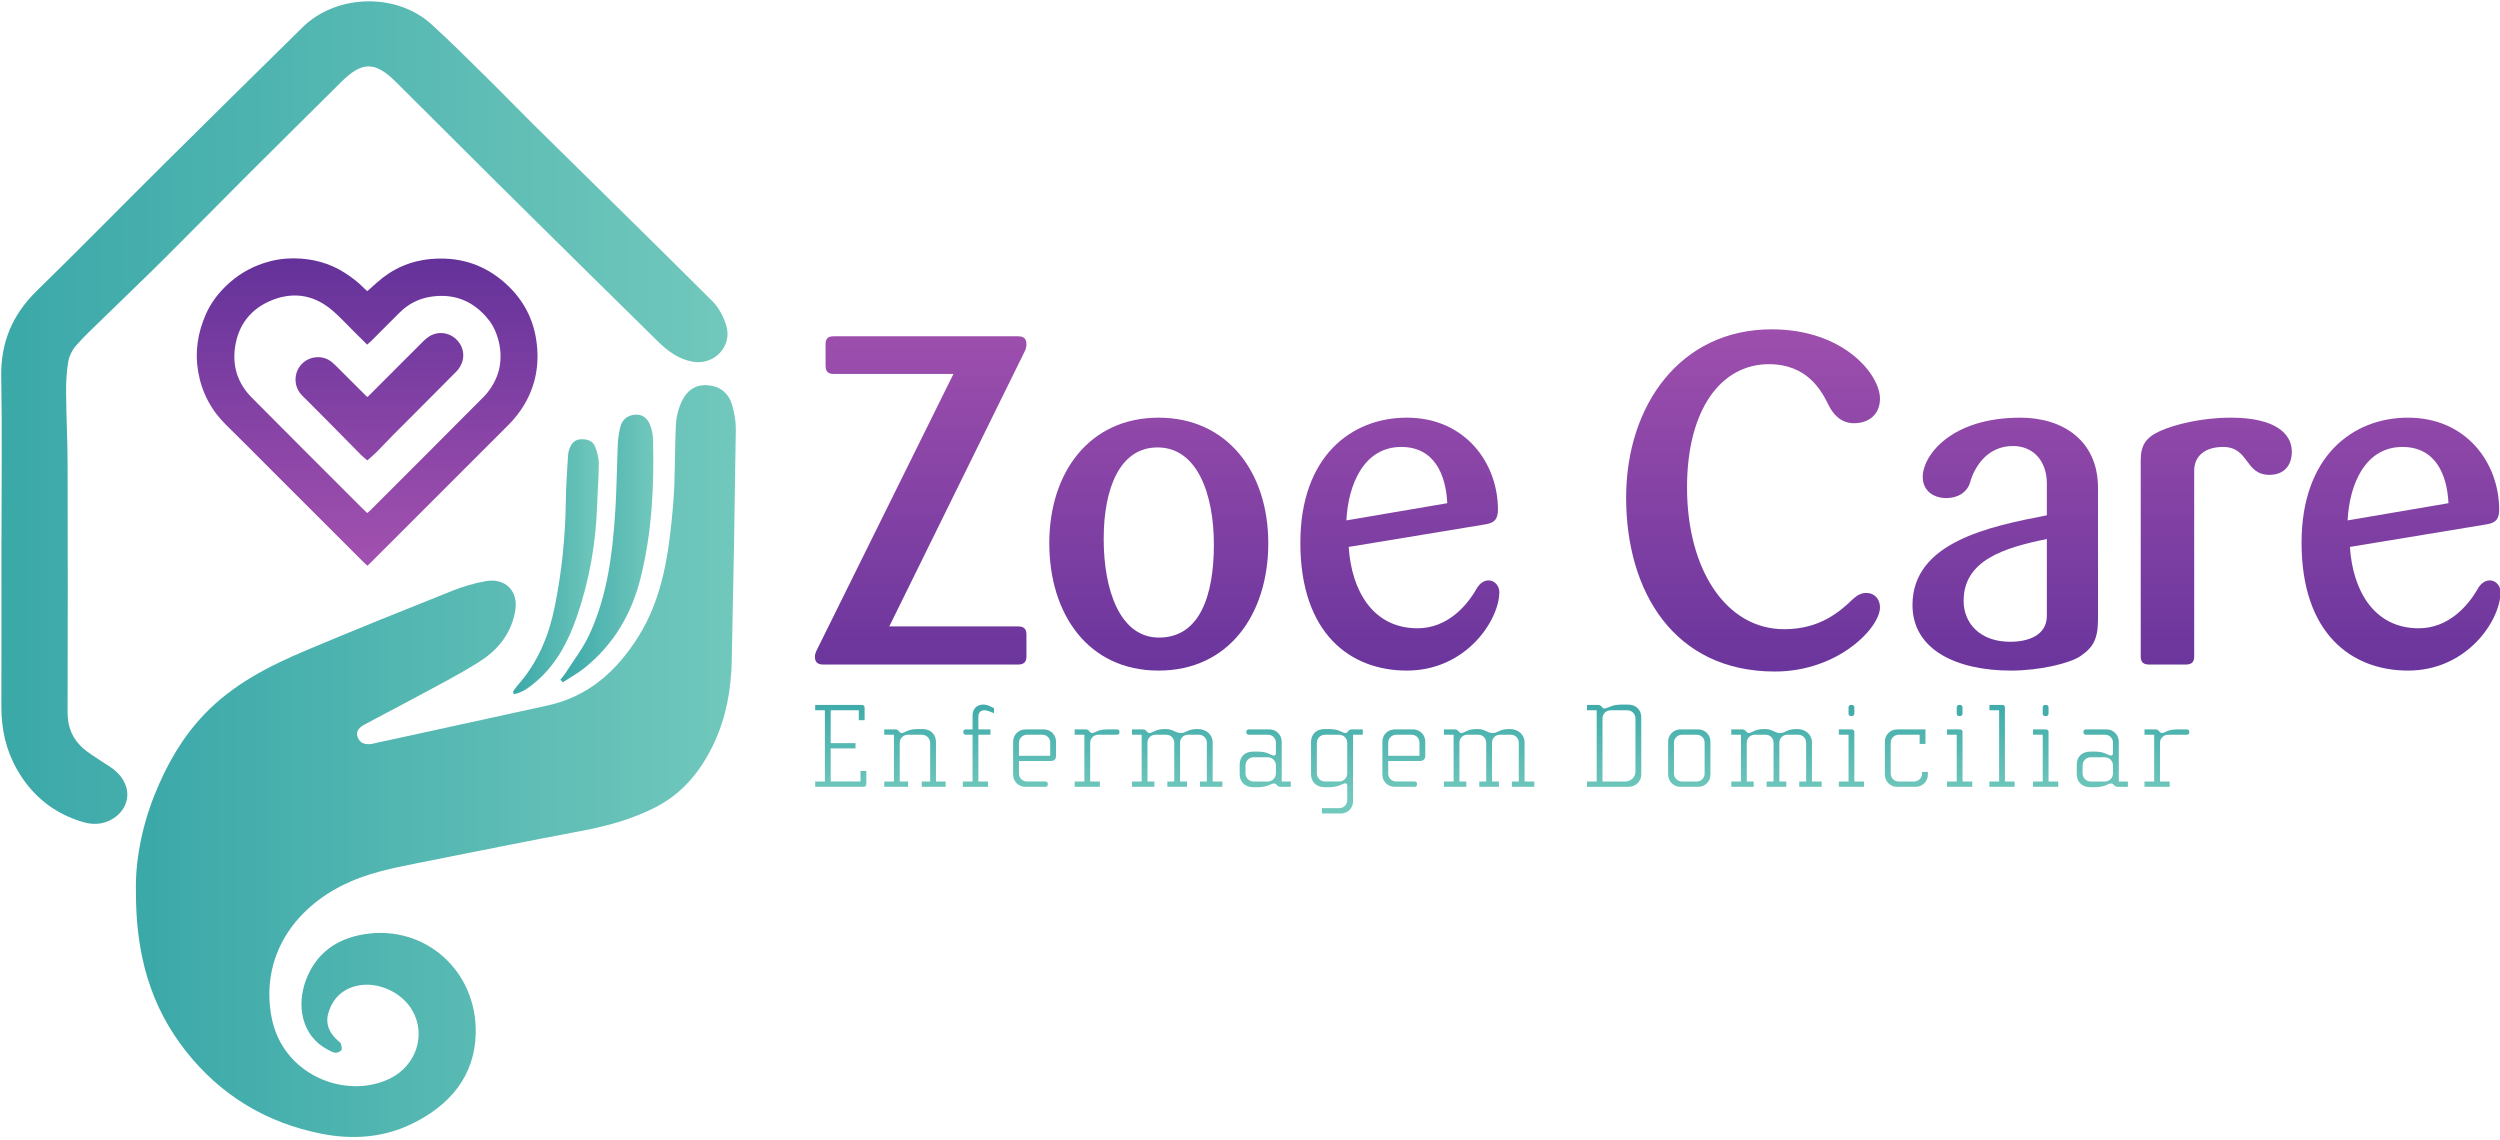
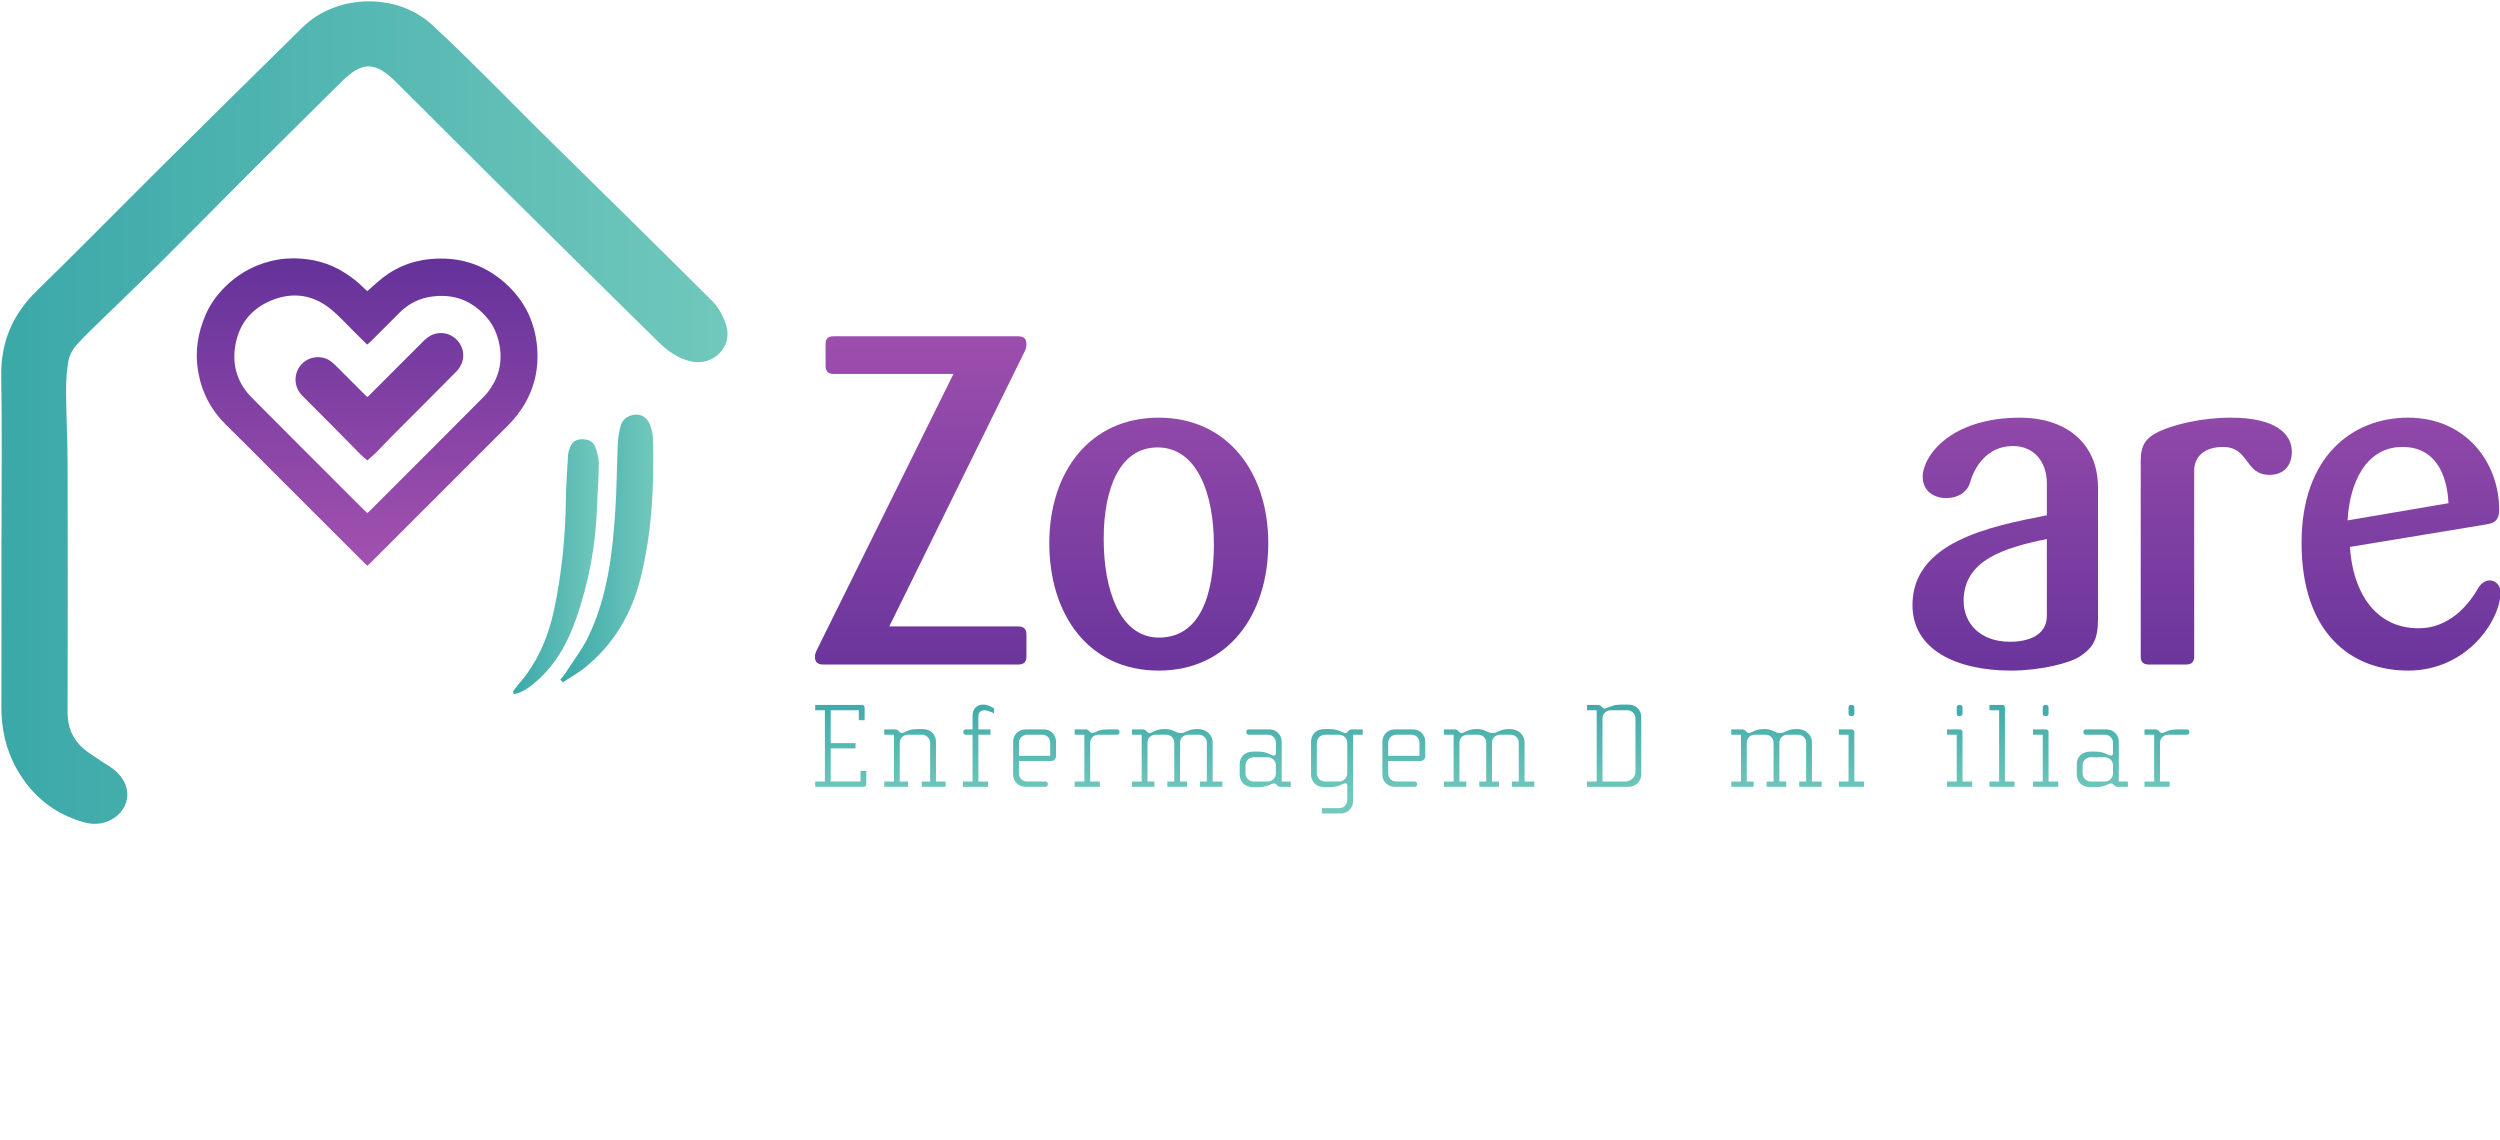
<svg xmlns="http://www.w3.org/2000/svg" xmlns:ns1="http://www.inkscape.org/namespaces/inkscape" xmlns:ns2="http://sodipodi.sourceforge.net/DTD/sodipodi-0.dtd" xmlns:xlink="http://www.w3.org/1999/xlink" width="500" height="228" id="svg2" version="1.1" ns1:version="0.48.4 r9939" ns2:docname="logo.svg">
  <defs id="defs4">
    <clipPath id="clipPath3695" clipPathUnits="userSpaceOnUse">
      <path id="path3697" d="m 19.802,567.429 794.68,0 0,-567.929 -794.68,0 0,567.929 z" ns1:connector-curvature="0" />
    </clipPath>
    <clipPath id="clipPath3687" clipPathUnits="userSpaceOnUse">
      <path id="path3689" d="m 0,566.929 793.701,0 L 793.701,0 0,0 0,566.929 z" ns1:connector-curvature="0" />
    </clipPath>
    <linearGradient id="linearGradient3675" spreadMethod="pad" gradientTransform="matrix(0,93.661,93.661,0,660.797,257.408)" gradientUnits="userSpaceOnUse" y2="0" x2="1" y1="0" x1="0">
      <stop id="stop3677" offset="0" style="stop-opacity:1;stop-color:#64329a" />
      <stop id="stop3679" offset="1" style="stop-opacity:1;stop-color:#a050ae" />
    </linearGradient>
    <clipPath id="clipPath3667" clipPathUnits="userSpaceOnUse">
      <path id="path3669" d="m 637.142,296.844 c 0,-21.664 11.937,-30.397 25.313,-30.397 l 0,0 c 14.149,0 21.996,12.048 21.996,18.68 l 0,0 c 0,1.437 -1.106,2.763 -2.542,2.763 l 0,0 c -1.327,0 -2.321,-0.993 -2.874,-1.989 l 0,0 c -2.321,-4.089 -6.964,-9.395 -14.038,-9.395 l 0,0 c -10.612,0 -15.697,8.953 -16.36,19.343 l 0,0 32.166,5.306 c 2.321,0.332 3.317,1.105 3.317,3.538 l 0,0 c 0,11.164 -7.849,21.885 -21.665,21.885 l 0,0 c -13.155,0 -25.313,-9.174 -25.313,-29.734 m 23.986,22.77 c 7.848,0 10.611,-6.521 10.943,-13.374 l 0,0 -23.985,-4.089 c 0.441,8.621 4.199,17.463 13.042,17.463" ns1:connector-curvature="0" />
    </clipPath>
    <linearGradient id="linearGradient3655" spreadMethod="pad" gradientTransform="matrix(0,93.661,93.661,0,616.866,257.408)" gradientUnits="userSpaceOnUse" y2="0" x2="1" y1="0" x1="0">
      <stop id="stop3657" offset="0" style="stop-opacity:1;stop-color:#64329a" />
      <stop id="stop3659" offset="1" style="stop-opacity:1;stop-color:#a050ae" />
    </linearGradient>
    <clipPath id="clipPath3647" clipPathUnits="userSpaceOnUse">
      <path id="path3649" d="m 603.436,323.373 c -3.318,-1.546 -4.532,-3.317 -4.532,-6.965 l 0,0 0,-46.645 c 0,-1.325 0.662,-1.878 1.989,-1.878 l 0,0 8.734,0 c 1.325,0 1.989,0.553 1.989,1.878 l 0,0 0,44.215 c 0,3.538 2.652,5.636 6.852,5.636 l 0,0 c 6.3,0 5.085,-6.632 11.053,-6.632 l 0,0 c 3.427,0 5.307,2.211 5.307,5.527 l 0,0 c 0,4.422 -4.201,8.069 -14.48,8.069 l 0,0 c -7.075,0 -13.485,-1.657 -16.912,-3.205" ns1:connector-curvature="0" />
    </clipPath>
    <linearGradient id="linearGradient3635" spreadMethod="pad" gradientTransform="matrix(0,93.661,93.661,0,566.695,257.408)" gradientUnits="userSpaceOnUse" y2="0" x2="1" y1="0" x1="0">
      <stop id="stop3637" offset="0" style="stop-opacity:1;stop-color:#64329a" />
      <stop id="stop3639" offset="1" style="stop-opacity:1;stop-color:#a050ae" />
    </linearGradient>
    <clipPath id="clipPath3627" clipPathUnits="userSpaceOnUse">
      <path id="path3629" d="m 547.076,312.54 c 0,-3.427 2.652,-5.084 5.636,-5.084 l 0,0 c 2.764,0 4.974,1.437 5.637,3.758 l 0,0 c 0.996,3.538 3.979,8.622 10.17,8.622 l 0,0 c 4.753,0 8.069,-3.428 8.069,-8.953 l 0,0 0,-7.516 c -13.707,-2.655 -31.945,-6.411 -31.945,-21.334 l 0,0 c 0,-10.723 10.611,-15.586 23.433,-15.586 l 0,0 c 6.965,0 14.039,1.77 16.469,3.426 l 0,0 c 3.096,2.101 4.202,4.09 4.202,8.844 l 0,0 0,31.171 c 0,11.275 -8.401,16.69 -18.459,16.69 l 0,0 c -16.692,0 -23.212,-9.174 -23.212,-14.038 m 9.726,-29.512 c 0,9.615 9.505,12.6 19.786,14.7 l 0,0 0,-18.238 c 0,-4.752 -4.533,-6.191 -8.733,-6.191 l 0,0 c -7.185,0 -11.053,4.423 -11.053,9.729" ns1:connector-curvature="0" />
    </clipPath>
    <linearGradient id="linearGradient3615" spreadMethod="pad" gradientTransform="matrix(0,93.661,93.661,0,506.74,257.408)" gradientUnits="userSpaceOnUse" y2="0" x2="1" y1="0" x1="0">
      <stop id="stop3617" offset="0" style="stop-opacity:1;stop-color:#64329a" />
      <stop id="stop3619" offset="1" style="stop-opacity:1;stop-color:#a050ae" />
    </linearGradient>
    <clipPath id="clipPath3607" clipPathUnits="userSpaceOnUse">
-       <path id="path3609" d="m 476.564,307.566 c 0,-22.328 11.385,-41.341 35.372,-41.341 l 0,0 c 15.032,0 24.98,10.392 24.98,15.254 l 0,0 c 0,1.991 -1.327,3.427 -3.205,3.427 l 0,0 c -1.215,0 -2.099,-0.442 -3.207,-1.436 l 0,0 c -3.093,-2.985 -7.846,-7.185 -16.358,-7.185 l 0,0 c -13.816,0 -23.102,14.148 -23.102,33.713 l 0,0 c 0,18.681 8.181,29.292 19.455,29.292 l 0,0 c 9.174,0 12.49,-6.3 14.148,-9.616 l 0,0 c 0.995,-2.101 2.874,-4.421 6.079,-4.421 l 0,0 c 3.537,0 6.19,2.099 6.19,5.857 l 0,0 c 0,5.638 -8.511,16.471 -25.755,16.471 l 0,0 c -21.665,0 -34.597,-18.017 -34.597,-40.015" ns1:connector-curvature="0" />
-     </clipPath>
+       </clipPath>
    <linearGradient id="linearGradient3595" spreadMethod="pad" gradientTransform="matrix(0,93.661,93.661,0,422.768,257.408)" gradientUnits="userSpaceOnUse" y2="0" x2="1" y1="0" x1="0">
      <stop id="stop3597" offset="0" style="stop-opacity:1;stop-color:#64329a" />
      <stop id="stop3599" offset="1" style="stop-opacity:1;stop-color:#a050ae" />
    </linearGradient>
    <clipPath id="clipPath3587" clipPathUnits="userSpaceOnUse">
      <path id="path3589" d="m 399.114,296.844 c 0,-21.664 11.938,-30.397 25.312,-30.397 l 0,0 c 14.148,0 21.996,12.048 21.996,18.68 l 0,0 c 0,1.437 -1.106,2.763 -2.541,2.763 l 0,0 c -1.328,0 -2.321,-0.993 -2.875,-1.989 l 0,0 c -2.321,-4.089 -6.963,-9.395 -14.037,-9.395 l 0,0 c -10.612,0 -15.697,8.953 -16.36,19.343 l 0,0 32.166,5.306 c 2.321,0.332 3.316,1.105 3.316,3.538 l 0,0 c 0,11.164 -7.849,21.885 -21.665,21.885 l 0,0 c -13.154,0 -25.312,-9.174 -25.312,-29.734 m 23.986,22.77 c 7.848,0 10.612,-6.521 10.943,-13.374 l 0,0 -23.986,-4.089 c 0.441,8.621 4.2,17.463 13.043,17.463" ns1:connector-curvature="0" />
    </clipPath>
    <linearGradient id="linearGradient3575" spreadMethod="pad" gradientTransform="matrix(0,93.661,93.661,0,365.458,257.408)" gradientUnits="userSpaceOnUse" y2="0" x2="1" y1="0" x1="0">
      <stop id="stop3577" offset="0" style="stop-opacity:1;stop-color:#64329a" />
      <stop id="stop3579" offset="1" style="stop-opacity:1;stop-color:#a050ae" />
    </linearGradient>
    <clipPath id="clipPath3567" clipPathUnits="userSpaceOnUse">
      <path id="path3569" d="m 339.427,296.734 c 0,-16.911 9.284,-30.287 25.976,-30.287 l 0,0 c 16.691,0 26.087,13.376 26.087,30.287 l 0,0 c 0,16.911 -9.729,29.844 -26.087,29.844 l 0,0 c -16.359,0 -25.976,-12.933 -25.976,-29.844 m 12.933,0.994 c 0,11.939 3.758,21.776 12.822,21.776 l 0,0 c 9.395,0 13.374,-11.054 13.374,-23.102 l 0,0 c 0,-12.048 -3.315,-22.106 -13.044,-22.106 l 0,0 c -9.284,0 -13.152,11.275 -13.152,23.432" ns1:connector-curvature="0" />
    </clipPath>
    <linearGradient id="linearGradient3555" spreadMethod="pad" gradientTransform="matrix(0,93.661,93.661,0,308.845,257.408)" gradientUnits="userSpaceOnUse" y2="0" x2="1" y1="0" x1="0">
      <stop id="stop3557" offset="0" style="stop-opacity:1;stop-color:#64329a" />
      <stop id="stop3559" offset="1" style="stop-opacity:1;stop-color:#a050ae" />
    </linearGradient>
    <clipPath id="clipPath3547" clipPathUnits="userSpaceOnUse">
      <path id="path3549" d="m 288.12,345.922 c -1.327,0 -1.88,-0.553 -1.88,-1.88 l 0,0 0,-5.083 c 0,-1.328 0.553,-1.991 1.88,-1.991 l 0,0 28.518,0 -32.387,-65.436 c -0.331,-0.663 -0.551,-1.217 -0.551,-1.769 l 0,0 c 0,-1.325 0.661,-1.878 1.988,-1.878 l 0,0 46.315,0 c 1.325,0 1.989,0.553 1.989,1.878 l 0,0 0,5.307 c 0,1.325 -0.664,1.878 -1.989,1.878 l 0,0 -30.619,0 32.056,65.106 c 0.442,0.774 0.552,1.436 0.552,1.988 l 0,0 c 0,1.327 -0.664,1.88 -1.989,1.88 l 0,0 -43.883,0 z" ns1:connector-curvature="0" />
    </clipPath>
    <linearGradient id="linearGradient3533" spreadMethod="pad" gradientTransform="matrix(0,23.416,23.416,0,605.128,236.942)" gradientUnits="userSpaceOnUse" y2="0" x2="1" y1="0" x1="0">
      <stop id="stop3535" offset="0" style="stop-opacity:1;stop-color:#71c8bc" />
      <stop id="stop3537" offset="0.972" style="stop-opacity:1;stop-color:#3ca9a9" />
      <stop id="stop3539" offset="1" style="stop-opacity:1;stop-color:#3ca9a9" />
    </linearGradient>
    <clipPath id="clipPath3525" clipPathUnits="userSpaceOnUse">
      <path id="path3527" d="m 607.633,252.462 c -2.477,0 -2.937,-0.863 -3.713,-0.863 l 0,0 c -0.203,0 -0.434,0.201 -0.548,0.316 l 0,0 -0.203,0.23 c -0.2,0.231 -0.402,0.317 -0.718,0.317 l 0,0 -2.651,0 0,-1.267 2.304,0 0,-11.116 -2.304,0 0,-1.268 5.991,0 0,1.268 -2.305,0 0,9.187 c 0,1.065 0.865,1.929 1.931,1.929 l 0,0 4.491,0 c 0.288,0 0.548,0.231 0.548,0.518 l 0,0 0,0.23 c 0,0.288 -0.26,0.519 -0.548,0.519 l 0,0 -2.275,0 z" ns1:connector-curvature="0" />
    </clipPath>
    <linearGradient id="linearGradient3511" spreadMethod="pad" gradientTransform="matrix(0,23.416,23.416,0,589.777,236.942)" gradientUnits="userSpaceOnUse" y2="0" x2="1" y1="0" x1="0">
      <stop id="stop3513" offset="0" style="stop-opacity:1;stop-color:#71c8bc" />
      <stop id="stop3515" offset="0.972" style="stop-opacity:1;stop-color:#3ca9a9" />
      <stop id="stop3517" offset="1" style="stop-opacity:1;stop-color:#3ca9a9" />
    </linearGradient>
    <clipPath id="clipPath3503" clipPathUnits="userSpaceOnUse">
      <path id="path3505" d="m 585.832,252.462 c -0.288,0 -0.547,-0.231 -0.547,-0.519 l 0,0 0,-0.23 c 0,-0.287 0.259,-0.518 0.547,-0.518 l 0,0 4.607,0 c 1.153,0 1.872,-0.951 1.872,-1.844 l 0,0 0,-2.563 c 0,-0.374 -0.23,-0.547 -0.431,-0.547 l 0,0 c -0.778,0 -1.383,0.95 -3.918,0.95 l 0,0 -0.978,0 c -2.217,0 -3.285,-1.381 -3.285,-3.08 l 0,0 0,-2.304 c 0,-1.672 1.068,-3.082 3.285,-3.082 l 0,0 0.978,0 c 2.535,0 3.14,0.892 3.918,0.892 l 0,0 c 0.201,0 0.459,-0.142 0.546,-0.258 l 0,0 0.231,-0.261 c 0.143,-0.142 0.461,-0.287 0.719,-0.287 l 0,0 2.477,0 0,1.268 -2.159,0 0,9.445 c 0,1.614 -1.268,2.938 -2.879,2.938 l 0,0 -4.983,0 z m -0.748,-10.453 0,1.9 c 0,1.066 0.863,1.929 1.928,1.929 l 0,0 3.369,0 c 1.067,0 1.93,-0.863 1.93,-1.929 l 0,0 0,-1.9 c 0,-1.066 -0.863,-1.93 -1.93,-1.93 l 0,0 -3.369,0 c -1.065,0 -1.928,0.864 -1.928,1.93" ns1:connector-curvature="0" />
    </clipPath>
    <linearGradient id="linearGradient3489" spreadMethod="pad" gradientTransform="matrix(0,23.416,23.416,0,576.3,236.942)" gradientUnits="userSpaceOnUse" y2="0" x2="1" y1="0" x1="0">
      <stop id="stop3491" offset="0" style="stop-opacity:1;stop-color:#71c8bc" />
      <stop id="stop3493" offset="0.972" style="stop-opacity:1;stop-color:#3ca9a9" />
      <stop id="stop3495" offset="1" style="stop-opacity:1;stop-color:#3ca9a9" />
    </linearGradient>
    <clipPath id="clipPath3481" clipPathUnits="userSpaceOnUse">
      <path id="path3483" d="m 576.156,258.279 c -0.288,0 -0.548,-0.259 -0.548,-0.548 l 0,0 0,-1.553 c 0,-0.289 0.26,-0.549 0.548,-0.549 l 0,0 0.287,0 c 0.289,0 0.548,0.26 0.548,0.576 l 0,0 0,1.526 c 0,0.289 -0.259,0.548 -0.548,0.548 l 0,0 -0.287,0 z m -2.851,-5.817 0,-1.267 2.303,0 0,-11.116 -2.303,0 0,-1.268 5.99,0 0,1.268 -2.304,0 0,11.807 c 0,0.289 -0.259,0.576 -0.576,0.576 l 0,0 -3.11,0 z" ns1:connector-curvature="0" />
    </clipPath>
    <linearGradient id="linearGradient3467" spreadMethod="pad" gradientTransform="matrix(0,23.416,23.416,0,565.931,236.942)" gradientUnits="userSpaceOnUse" y2="0" x2="1" y1="0" x1="0">
      <stop id="stop3469" offset="0" style="stop-opacity:1;stop-color:#71c8bc" />
      <stop id="stop3471" offset="0.972" style="stop-opacity:1;stop-color:#3ca9a9" />
      <stop id="stop3473" offset="1" style="stop-opacity:1;stop-color:#3ca9a9" />
    </linearGradient>
    <clipPath id="clipPath3459" clipPathUnits="userSpaceOnUse">
      <path id="path3461" d="m 562.936,258.279 0,-1.266 2.304,0 0,-16.934 -2.304,0 0,-1.268 5.99,0 0,1.268 -2.305,0 0,17.625 c 0,0.287 -0.229,0.575 -0.545,0.575 l 0,0 -3.14,0 z" ns1:connector-curvature="0" />
    </clipPath>
    <linearGradient id="linearGradient3445" spreadMethod="pad" gradientTransform="matrix(0,23.416,23.416,0,555.851,236.942)" gradientUnits="userSpaceOnUse" y2="0" x2="1" y1="0" x1="0">
      <stop id="stop3447" offset="0" style="stop-opacity:1;stop-color:#71c8bc" />
      <stop id="stop3449" offset="0.972" style="stop-opacity:1;stop-color:#3ca9a9" />
      <stop id="stop3451" offset="1" style="stop-opacity:1;stop-color:#3ca9a9" />
    </linearGradient>
    <clipPath id="clipPath3437" clipPathUnits="userSpaceOnUse">
      <path id="path3439" d="m 555.707,258.279 c -0.287,0 -0.547,-0.259 -0.547,-0.548 l 0,0 0,-1.553 c 0,-0.289 0.26,-0.549 0.547,-0.549 l 0,0 0.287,0 c 0.289,0 0.547,0.26 0.547,0.576 l 0,0 0,1.526 c 0,0.289 -0.258,0.548 -0.547,0.548 l 0,0 -0.287,0 z m -2.851,-5.817 0,-1.267 2.304,0 0,-11.116 -2.304,0 0,-1.268 5.99,0 0,1.268 -2.305,0 0,11.807 c 0,0.289 -0.258,0.576 -0.576,0.576 l 0,0 -3.109,0 z" ns1:connector-curvature="0" />
    </clipPath>
    <linearGradient id="linearGradient3423" spreadMethod="pad" gradientTransform="matrix(0,23.416,23.416,0,543.193,236.942)" gradientUnits="userSpaceOnUse" y2="0" x2="1" y1="0" x1="0">
      <stop id="stop3425" offset="0" style="stop-opacity:1;stop-color:#71c8bc" />
      <stop id="stop3427" offset="0.972" style="stop-opacity:1;stop-color:#3ca9a9" />
      <stop id="stop3429" offset="1" style="stop-opacity:1;stop-color:#3ca9a9" />
    </linearGradient>
    <clipPath id="clipPath3415" clipPathUnits="userSpaceOnUse">
-       <path id="path3417" d="m 540.961,252.462 c -1.585,0 -2.88,-1.295 -2.88,-2.879 l 0,0 0,-7.891 c 0,-1.584 1.295,-2.881 2.88,-2.881 l 0,0 4.463,0 c 1.584,0 2.88,1.297 2.88,2.881 l 0,0 0,0.662 -1.382,0 0,-0.403 c 0,-1.037 -0.864,-1.872 -1.872,-1.872 l 0,0 -3.714,0 c -1.009,0 -1.872,0.835 -1.872,1.872 l 0,0 0,7.372 c 0,1.036 0.863,1.872 1.899,1.872 l 0,0 4.983,0 0,-2.188 1.383,0 0,3.455 -6.768,0 z" ns1:connector-curvature="0" />
-     </clipPath>
+       </clipPath>
    <linearGradient id="linearGradient3401" spreadMethod="pad" gradientTransform="matrix(0,23.416,23.416,0,530.133,236.942)" gradientUnits="userSpaceOnUse" y2="0" x2="1" y1="0" x1="0">
      <stop id="stop3403" offset="0" style="stop-opacity:1;stop-color:#71c8bc" />
      <stop id="stop3405" offset="0.972" style="stop-opacity:1;stop-color:#3ca9a9" />
      <stop id="stop3407" offset="1" style="stop-opacity:1;stop-color:#3ca9a9" />
    </linearGradient>
    <clipPath id="clipPath3393" clipPathUnits="userSpaceOnUse">
      <path id="path3395" d="m 529.988,258.279 c -0.287,0 -0.546,-0.259 -0.546,-0.548 l 0,0 0,-1.553 c 0,-0.289 0.259,-0.549 0.546,-0.549 l 0,0 0.288,0 c 0.289,0 0.548,0.26 0.548,0.576 l 0,0 0,1.526 c 0,0.289 -0.259,0.548 -0.548,0.548 l 0,0 -0.288,0 z m -2.85,-5.817 0,-1.267 2.304,0 0,-11.116 -2.304,0 0,-1.268 5.99,0 0,1.268 -2.304,0 0,11.807 c 0,0.289 -0.259,0.576 -0.576,0.576 l 0,0 -3.11,0 z" ns1:connector-curvature="0" />
    </clipPath>
    <linearGradient id="linearGradient3379" spreadMethod="pad" gradientTransform="matrix(0,23.416,23.416,0,512.304,236.942)" gradientUnits="userSpaceOnUse" y2="0" x2="1" y1="0" x1="0">
      <stop id="stop3381" offset="0" style="stop-opacity:1;stop-color:#71c8bc" />
      <stop id="stop3383" offset="0.972" style="stop-opacity:1;stop-color:#3ca9a9" />
      <stop id="stop3385" offset="1" style="stop-opacity:1;stop-color:#3ca9a9" />
    </linearGradient>
    <clipPath id="clipPath3371" clipPathUnits="userSpaceOnUse">
      <path id="path3373" d="m 517.056,252.549 c -2.304,0 -2.65,-0.95 -3.859,-0.95 l 0,0 c -1.41,0 -1.728,0.95 -3.687,0.95 l 0,0 -0.2,0 c -2.19,0 -2.853,-0.95 -3.629,-0.95 l 0,0 c -0.202,0 -0.434,0.201 -0.548,0.316 l 0,0 -0.202,0.23 c -0.116,0.115 -0.374,0.317 -0.691,0.317 l 0,0 -2.678,0 0,-1.267 2.304,0 0,-11.116 -2.304,0 0,-1.268 5.328,0 0,1.268 -1.643,0 0,9.244 c 0,1.008 0.808,1.872 1.873,1.872 l 0,0 2.622,0 c 1.065,0 1.871,-0.864 1.871,-1.872 l 0,0 0,-9.244 -1.642,0 0,-1.268 4.666,0 0,1.268 -1.642,0 0,9.244 c 0,1.008 0.807,1.872 1.872,1.872 l 0,0 2.62,0 c 1.066,0 1.871,-0.864 1.871,-1.872 l 0,0 0,-9.244 -1.64,0 0,-1.268 5.327,0 0,1.268 -2.302,0 0,9.36 c 0,1.699 -1.469,3.11 -3.487,3.11 l 0,0 -0.2,0 z" ns1:connector-curvature="0" />
    </clipPath>
    <linearGradient id="linearGradient3357" spreadMethod="pad" gradientTransform="matrix(0,23.416,23.416,0,491.582,236.942)" gradientUnits="userSpaceOnUse" y2="0" x2="1" y1="0" x1="0">
      <stop id="stop3359" offset="0" style="stop-opacity:1;stop-color:#71c8bc" />
      <stop id="stop3361" offset="0.972" style="stop-opacity:1;stop-color:#3ca9a9" />
      <stop id="stop3363" offset="1" style="stop-opacity:1;stop-color:#3ca9a9" />
    </linearGradient>
    <clipPath id="clipPath3349" clipPathUnits="userSpaceOnUse">
-       <path id="path3351" d="m 489.437,252.462 c -1.585,0 -2.881,-1.295 -2.881,-2.879 l 0,0 0,-7.891 c 0,-1.584 1.296,-2.881 2.881,-2.881 l 0,0 4.29,0 c 1.613,0 2.88,1.297 2.88,2.881 l 0,0 0,7.891 c 0,1.584 -1.267,2.879 -2.88,2.879 l 0,0 -4.29,0 z m -1.498,-10.511 0,7.372 c 0,1.036 0.864,1.872 1.9,1.872 l 0,0 3.542,0 c 1.009,0 1.843,-0.836 1.843,-1.872 l 0,0 0,-7.372 c 0,-1.037 -0.834,-1.872 -1.871,-1.872 l 0,0 -3.542,0 c -1.008,0 -1.872,0.835 -1.872,1.872" ns1:connector-curvature="0" />
-     </clipPath>
+       </clipPath>
    <linearGradient id="linearGradient3335" spreadMethod="pad" gradientTransform="matrix(0,23.416,23.416,0,473.712,236.942)" gradientUnits="userSpaceOnUse" y2="0" x2="1" y1="0" x1="0">
      <stop id="stop3337" offset="0" style="stop-opacity:1;stop-color:#71c8bc" />
      <stop id="stop3339" offset="0.972" style="stop-opacity:1;stop-color:#3ca9a9" />
      <stop id="stop3341" offset="1" style="stop-opacity:1;stop-color:#3ca9a9" />
    </linearGradient>
    <clipPath id="clipPath3327" clipPathUnits="userSpaceOnUse">
      <path id="path3329" d="m 475.786,258.365 c -1.066,0 -1.874,-0.086 -2.535,-0.316 l 0,0 c -1.036,-0.345 -1.526,-0.634 -1.872,-0.634 l 0,0 c -0.172,0 -0.317,0.087 -0.49,0.289 l 0,0 -0.288,0.316 c -0.144,0.172 -0.402,0.259 -0.662,0.259 l 0,0 -2.678,0 0,-1.266 2.304,0 0,-16.934 -2.304,0 0,-1.268 9.906,0 c 1.614,0 2.996,1.297 2.996,2.908 l 0,0 0,13.651 c 0,1.556 -1.066,2.995 -3.141,2.995 l 0,0 -1.236,0 z m -4.839,-3.282 c 0,1.064 0.863,1.93 1.93,1.93 l 0,0 3.973,0 c 1.065,0 1.931,-0.866 1.931,-1.93 l 0,0 0,-12.7 c 0,-1.267 -1.124,-2.304 -2.392,-2.304 l 0,0 -5.442,0 0,15.004 z" ns1:connector-curvature="0" />
    </clipPath>
    <linearGradient id="linearGradient3313" spreadMethod="pad" gradientTransform="matrix(0,23.416,23.416,0,443.988,236.942)" gradientUnits="userSpaceOnUse" y2="0" x2="1" y1="0" x1="0">
      <stop id="stop3315" offset="0" style="stop-opacity:1;stop-color:#71c8bc" />
      <stop id="stop3317" offset="0.972" style="stop-opacity:1;stop-color:#3ca9a9" />
      <stop id="stop3319" offset="1" style="stop-opacity:1;stop-color:#3ca9a9" />
    </linearGradient>
    <clipPath id="clipPath3305" clipPathUnits="userSpaceOnUse">
      <path id="path3307" d="m 448.741,252.549 c -2.305,0 -2.651,-0.95 -3.861,-0.95 l 0,0 c -1.41,0 -1.726,0.95 -3.686,0.95 l 0,0 -0.2,0 c -2.19,0 -2.852,-0.95 -3.629,-0.95 l 0,0 c -0.202,0 -0.433,0.201 -0.548,0.316 l 0,0 -0.201,0.23 c -0.116,0.115 -0.375,0.317 -0.692,0.317 l 0,0 -2.678,0 0,-1.267 2.305,0 0,-11.116 -2.305,0 0,-1.268 5.328,0 0,1.268 -1.642,0 0,9.244 c 0,1.008 0.807,1.872 1.872,1.872 l 0,0 2.621,0 c 1.065,0 1.871,-0.864 1.871,-1.872 l 0,0 0,-9.244 -1.64,0 0,-1.268 4.666,0 0,1.268 -1.642,0 0,9.244 c 0,1.008 0.806,1.872 1.871,1.872 l 0,0 2.621,0 c 1.066,0 1.871,-0.864 1.871,-1.872 l 0,0 0,-9.244 -1.642,0 0,-1.268 5.328,0 0,1.268 -2.303,0 0,9.36 c 0,1.699 -1.468,3.11 -3.485,3.11 l 0,0 -0.2,0 z" ns1:connector-curvature="0" />
    </clipPath>
    <linearGradient id="linearGradient3291" spreadMethod="pad" gradientTransform="matrix(0,23.416,23.416,0,423.713,236.942)" gradientUnits="userSpaceOnUse" y2="0" x2="1" y1="0" x1="0">
      <stop id="stop3293" offset="0" style="stop-opacity:1;stop-color:#71c8bc" />
      <stop id="stop3295" offset="0.972" style="stop-opacity:1;stop-color:#3ca9a9" />
      <stop id="stop3297" offset="1" style="stop-opacity:1;stop-color:#3ca9a9" />
    </linearGradient>
    <clipPath id="clipPath3283" clipPathUnits="userSpaceOnUse">
      <path id="path3285" d="m 421.525,252.462 c -1.584,0 -2.909,-1.267 -2.909,-2.851 l 0,0 0,-7.919 c 0,-1.729 1.439,-2.881 2.88,-2.881 l 0,0 4.809,0 c 0.317,0 0.547,0.231 0.547,0.519 l 0,0 0,0.23 c 0,0.288 -0.23,0.519 -0.547,0.519 l 0,0 -4.406,0 c -0.95,0 -1.9,0.72 -1.9,1.9 l 0,0 0,2.966 7.516,0 c 0.863,0 1.295,0.49 1.295,1.182 l 0,0 0,3.456 c 0,1.612 -1.295,2.879 -2.851,2.879 l 0,0 -4.434,0 z m -1.526,-3.139 c 0,0.921 0.777,1.872 1.9,1.872 l 0,0 3.658,0 c 1.15,0 1.871,-0.893 1.871,-1.872 l 0,0 0,-3.14 -7.429,0 0,3.14 z" ns1:connector-curvature="0" />
    </clipPath>
    <linearGradient id="linearGradient3269" spreadMethod="pad" gradientTransform="matrix(0,23.416,23.416,0,407.801,236.942)" gradientUnits="userSpaceOnUse" y2="0" x2="1" y1="0" x1="0">
      <stop id="stop3271" offset="0" style="stop-opacity:1;stop-color:#71c8bc" />
      <stop id="stop3273" offset="0.972" style="stop-opacity:1;stop-color:#3ca9a9" />
      <stop id="stop3275" offset="1" style="stop-opacity:1;stop-color:#3ca9a9" />
    </linearGradient>
    <clipPath id="clipPath3261" clipPathUnits="userSpaceOnUse">
      <path id="path3263" d="m 404.935,252.549 c -2.216,0 -3.282,-1.411 -3.282,-3.083 l 0,0 0,-7.659 c 0,-1.672 1.066,-3.082 3.282,-3.082 l 0,0 0.98,0 c 2.477,0 3.196,0.922 3.973,0.922 l 0,0 c 0.289,0 0.375,-0.288 0.375,-0.633 l 0,0 0,-3.399 c 0,-1.036 -0.863,-1.872 -1.902,-1.872 l 0,0 -4.116,0 0,-1.267 4.521,0 c 1.584,0 2.88,1.295 2.88,2.879 l 0,0 0,15.84 2.303,0 0,1.267 -2.678,0 c -0.259,0 -0.547,-0.144 -0.692,-0.317 l 0,0 -0.2,-0.23 c -0.087,-0.115 -0.346,-0.316 -0.548,-0.316 l 0,0 c -0.777,0 -1.382,0.95 -3.916,0.95 l 0,0 -0.98,0 z m -1.901,-10.54 0,7.257 c 0,1.065 0.863,1.929 1.93,1.929 l 0,0 3.371,0 c 1.065,0 1.928,-0.864 1.928,-1.929 l 0,0 0,-7.257 c 0,-1.066 -0.863,-1.93 -1.928,-1.93 l 0,0 -3.371,0 c -1.067,0 -1.93,0.864 -1.93,1.93" ns1:connector-curvature="0" />
    </clipPath>
    <linearGradient id="linearGradient3247" spreadMethod="pad" gradientTransform="matrix(0,23.416,23.416,0,390.765,236.942)" gradientUnits="userSpaceOnUse" y2="0" x2="1" y1="0" x1="0">
      <stop id="stop3249" offset="0" style="stop-opacity:1;stop-color:#71c8bc" />
      <stop id="stop3251" offset="0.972" style="stop-opacity:1;stop-color:#3ca9a9" />
      <stop id="stop3253" offset="1" style="stop-opacity:1;stop-color:#3ca9a9" />
    </linearGradient>
    <clipPath id="clipPath3239" clipPathUnits="userSpaceOnUse">
      <path id="path3241" d="m 386.82,252.462 c -0.288,0 -0.547,-0.231 -0.547,-0.519 l 0,0 0,-0.23 c 0,-0.287 0.259,-0.518 0.547,-0.518 l 0,0 4.607,0 c 1.151,0 1.872,-0.951 1.872,-1.844 l 0,0 0,-2.563 c 0,-0.374 -0.229,-0.547 -0.431,-0.547 l 0,0 c -0.778,0 -1.383,0.95 -3.918,0.95 l 0,0 -0.978,0 c -2.218,0 -3.284,-1.381 -3.284,-3.08 l 0,0 0,-2.304 c 0,-1.672 1.066,-3.082 3.284,-3.082 l 0,0 0.978,0 c 2.535,0 3.14,0.892 3.918,0.892 l 0,0 c 0.202,0 0.461,-0.142 0.546,-0.258 l 0,0 0.232,-0.261 c 0.143,-0.142 0.459,-0.287 0.719,-0.287 l 0,0 2.476,0 0,1.268 -2.16,0 0,9.445 c 0,1.614 -1.267,2.938 -2.879,2.938 l 0,0 -4.982,0 z m -0.748,-10.453 0,1.9 c 0,1.066 0.863,1.929 1.929,1.929 l 0,0 3.369,0 c 1.066,0 1.929,-0.863 1.929,-1.929 l 0,0 0,-1.9 c 0,-1.066 -0.863,-1.93 -1.929,-1.93 l 0,0 -3.369,0 c -1.066,0 -1.929,0.864 -1.929,1.93" ns1:connector-curvature="0" />
    </clipPath>
    <linearGradient id="linearGradient3225" spreadMethod="pad" gradientTransform="matrix(0,23.416,23.416,0,369.826,236.942)" gradientUnits="userSpaceOnUse" y2="0" x2="1" y1="0" x1="0">
      <stop id="stop3227" offset="0" style="stop-opacity:1;stop-color:#71c8bc" />
      <stop id="stop3229" offset="0.972" style="stop-opacity:1;stop-color:#3ca9a9" />
      <stop id="stop3231" offset="1" style="stop-opacity:1;stop-color:#3ca9a9" />
    </linearGradient>
    <clipPath id="clipPath3217" clipPathUnits="userSpaceOnUse">
      <path id="path3219" d="m 374.578,252.549 c -2.304,0 -2.649,-0.95 -3.86,-0.95 l 0,0 c -1.409,0 -1.726,0.95 -3.685,0.95 l 0,0 -0.201,0 c -2.189,0 -2.852,-0.95 -3.629,-0.95 l 0,0 c -0.202,0 -0.433,0.201 -0.547,0.316 l 0,0 -0.203,0.23 c -0.115,0.115 -0.373,0.317 -0.691,0.317 l 0,0 -2.677,0 0,-1.267 2.303,0 0,-11.116 -2.303,0 0,-1.268 5.328,0 0,1.268 -1.643,0 0,9.244 c 0,1.008 0.807,1.872 1.873,1.872 l 0,0 2.621,0 c 1.065,0 1.871,-0.864 1.871,-1.872 l 0,0 0,-9.244 -1.642,0 0,-1.268 4.667,0 0,1.268 -1.642,0 0,9.244 c 0,1.008 0.806,1.872 1.871,1.872 l 0,0 2.621,0 c 1.066,0 1.871,-0.864 1.871,-1.872 l 0,0 0,-9.244 -1.641,0 0,-1.268 5.328,0 0,1.268 -2.302,0 0,9.36 c 0,1.699 -1.469,3.11 -3.487,3.11 l 0,0 -0.201,0 z" ns1:connector-curvature="0" />
    </clipPath>
    <linearGradient id="linearGradient3203" spreadMethod="pad" gradientTransform="matrix(0,23.416,23.416,0,350.79,236.942)" gradientUnits="userSpaceOnUse" y2="0" x2="1" y1="0" x1="0">
      <stop id="stop3205" offset="0" style="stop-opacity:1;stop-color:#71c8bc" />
      <stop id="stop3207" offset="0.972" style="stop-opacity:1;stop-color:#3ca9a9" />
      <stop id="stop3209" offset="1" style="stop-opacity:1;stop-color:#3ca9a9" />
    </linearGradient>
    <clipPath id="clipPath3195" clipPathUnits="userSpaceOnUse">
      <path id="path3197" d="m 353.295,252.462 c -2.476,0 -2.938,-0.863 -3.713,-0.863 l 0,0 c -0.203,0 -0.434,0.201 -0.548,0.316 l 0,0 -0.202,0.23 c -0.201,0.231 -0.403,0.317 -0.719,0.317 l 0,0 -2.651,0 0,-1.267 2.304,0 0,-11.116 -2.304,0 0,-1.268 5.991,0 0,1.268 -2.305,0 0,9.187 c 0,1.065 0.865,1.929 1.93,1.929 l 0,0 4.493,0 c 0.288,0 0.547,0.231 0.547,0.518 l 0,0 0,0.23 c 0,0.288 -0.259,0.519 -0.547,0.519 l 0,0 -2.276,0 z" ns1:connector-curvature="0" />
    </clipPath>
    <linearGradient id="linearGradient3181" spreadMethod="pad" gradientTransform="matrix(0,23.416,23.416,0,335.928,236.942)" gradientUnits="userSpaceOnUse" y2="0" x2="1" y1="0" x1="0">
      <stop id="stop3183" offset="0" style="stop-opacity:1;stop-color:#71c8bc" />
      <stop id="stop3185" offset="0.972" style="stop-opacity:1;stop-color:#3ca9a9" />
      <stop id="stop3187" offset="1" style="stop-opacity:1;stop-color:#3ca9a9" />
    </linearGradient>
    <clipPath id="clipPath3173" clipPathUnits="userSpaceOnUse">
      <path id="path3175" d="m 333.74,252.462 c -1.584,0 -2.91,-1.267 -2.91,-2.851 l 0,0 0,-7.919 c 0,-1.729 1.44,-2.881 2.881,-2.881 l 0,0 4.809,0 c 0.316,0 0.547,0.231 0.547,0.519 l 0,0 0,0.23 c 0,0.288 -0.231,0.519 -0.547,0.519 l 0,0 -4.407,0 c -0.949,0 -1.9,0.72 -1.9,1.9 l 0,0 0,2.966 7.517,0 c 0.863,0 1.294,0.49 1.294,1.182 l 0,0 0,3.456 c 0,1.612 -1.294,2.879 -2.85,2.879 l 0,0 -4.434,0 z m -1.527,-3.139 c 0,0.921 0.778,1.872 1.9,1.872 l 0,0 3.659,0 c 1.151,0 1.871,-0.893 1.871,-1.872 l 0,0 0,-3.14 -7.43,0 0,3.14 z" ns1:connector-curvature="0" />
    </clipPath>
    <linearGradient id="linearGradient3159" spreadMethod="pad" gradientTransform="matrix(0,23.416,23.416,0,322.58,236.942)" gradientUnits="userSpaceOnUse" y2="0" x2="1" y1="0" x1="0">
      <stop id="stop3161" offset="0" style="stop-opacity:1;stop-color:#71c8bc" />
      <stop id="stop3163" offset="0.972" style="stop-opacity:1;stop-color:#3ca9a9" />
      <stop id="stop3165" offset="1" style="stop-opacity:1;stop-color:#3ca9a9" />
    </linearGradient>
    <clipPath id="clipPath3151" clipPathUnits="userSpaceOnUse">
      <path id="path3153" d="m 321.184,255.774 0,-3.312 -1.643,0 c -0.288,0 -0.547,-0.231 -0.547,-0.519 l 0,0 0,-0.23 c 0,-0.287 0.259,-0.518 0.547,-0.518 l 0,0 1.643,0 0,-11.116 -2.305,0 0,-1.268 5.99,0 0,1.268 -2.304,0 0,11.116 2.88,0 0,1.267 -2.88,0 0,2.995 c 0,1.152 0.662,1.556 1.44,1.556 l 0,0 c 0.404,0 0.893,-0.145 1.324,-0.317 l 0,0 0.951,-0.376 0,1.182 -0.979,0.489 c -0.518,0.259 -1.093,0.374 -1.612,0.374 l 0,0 c -1.352,0 -2.505,-0.892 -2.505,-2.591" ns1:connector-curvature="0" />
    </clipPath>
    <linearGradient id="linearGradient3137" spreadMethod="pad" gradientTransform="matrix(0,23.416,23.416,0,307.488,236.942)" gradientUnits="userSpaceOnUse" y2="0" x2="1" y1="0" x1="0">
      <stop id="stop3139" offset="0" style="stop-opacity:1;stop-color:#71c8bc" />
      <stop id="stop3141" offset="0.972" style="stop-opacity:1;stop-color:#3ca9a9" />
      <stop id="stop3143" offset="1" style="stop-opacity:1;stop-color:#3ca9a9" />
    </linearGradient>
    <clipPath id="clipPath3129" clipPathUnits="userSpaceOnUse">
      <path id="path3131" d="m 308.164,252.549 c -2.505,0 -3.081,-0.95 -3.858,-0.95 l 0,0 c -0.202,0 -0.434,0.201 -0.548,0.316 l 0,0 -0.202,0.23 c -0.171,0.201 -0.403,0.317 -0.691,0.317 l 0,0 -2.678,0 0,-1.267 2.304,0 0,-11.116 -2.304,0 0,-1.268 5.674,0 0,1.268 -1.989,0 0,9.215 c 0,0.923 0.779,1.901 1.931,1.901 l 0,0 3.369,0 c 1.152,0 1.93,-0.978 1.93,-1.901 l 0,0 0,-9.215 -1.987,0 0,-1.268 5.673,0 0,1.268 -2.304,0 0,9.387 c 0,1.469 -0.893,3.083 -3.341,3.083 l 0,0 -0.979,0 z" ns1:connector-curvature="0" />
    </clipPath>
    <linearGradient id="linearGradient3115" spreadMethod="pad" gradientTransform="matrix(0,23.416,23.416,0,289.848,236.942)" gradientUnits="userSpaceOnUse" y2="0" x2="1" y1="0" x1="0">
      <stop id="stop3117" offset="0" style="stop-opacity:1;stop-color:#71c8bc" />
      <stop id="stop3119" offset="0.972" style="stop-opacity:1;stop-color:#3ca9a9" />
      <stop id="stop3121" offset="1" style="stop-opacity:1;stop-color:#3ca9a9" />
    </linearGradient>
    <clipPath id="clipPath3107" clipPathUnits="userSpaceOnUse">
      <path id="path3109" d="m 283.771,258.279 0,-1.266 2.305,0 0,-16.934 -2.305,0 0,-1.268 11.521,0 c 0.402,0 0.632,0.317 0.632,0.634 l 0,0 0,3.14 -1.383,0 0,-2.506 -7.084,0 0,7.861 5.903,0 0,1.267 -5.903,0 0,7.806 6.682,0 0,-2.362 1.382,0 0,2.966 c 0,0.317 -0.145,0.662 -0.663,0.662 l 0,0 -11.087,0 z" ns1:connector-curvature="0" />
    </clipPath>
    <linearGradient id="linearGradient3095" spreadMethod="pad" gradientTransform="matrix(0,-69.805,-69.805,0,177.249,364.455)" gradientUnits="userSpaceOnUse" y2="0" x2="1" y1="0" x1="0">
      <stop id="stop3097" offset="0" style="stop-opacity:1;stop-color:#64329a" />
      <stop id="stop3099" offset="1" style="stop-opacity:1;stop-color:#a050ae" />
    </linearGradient>
    <clipPath id="clipPath3087" clipPathUnits="userSpaceOnUse">
      <path id="path3089" d="m 152.675,363.32 c -3.42,-1.123 -6.397,-2.938 -8.951,-5.408 l 0,0 c -1.99,-1.925 -3.662,-4.124 -4.798,-6.702 l 0,0 c -1.944,-4.418 -2.681,-8.971 -1.839,-13.758 l 0,0 c 0.878,-4.979 3.127,-9.194 6.756,-12.721 l 0,0 c 3.462,-3.365 6.84,-6.817 10.254,-10.229 l 0,0 c 7.428,-7.423 14.855,-14.846 22.285,-22.267 l 0,0 c 0.279,-0.278 0.58,-0.535 0.928,-0.856 l 0,0 c 0.333,0.313 0.607,0.556 0.867,0.815 l 0,0 c 10.884,10.884 21.765,21.773 32.657,32.649 l 0,0 c 1.463,1.461 2.719,3.058 3.779,4.839 l 0,0 c 2.775,4.665 3.621,9.707 2.896,15.013 l 0,0 c -0.815,5.969 -3.676,10.836 -8.343,14.637 l 0,0 c -4.921,4.011 -10.622,5.529 -16.853,4.957 l 0,0 c -4.838,-0.443 -9.131,-2.345 -12.767,-5.626 l 0,0 c -0.714,-0.645 -1.437,-1.28 -2.26,-2.013 l 0,0 c -0.306,0.279 -0.566,0.496 -0.8,0.736 l 0,0 c -1.354,1.39 -2.881,2.553 -4.512,3.604 l 0,0 c -3.645,2.349 -7.688,3.399 -11.952,3.462 l 0,0 c -0.108,0.002 -0.216,0.003 -0.324,0.003 l 0,0 c -2.367,0 -4.72,-0.378 -7.023,-1.135 m 23.445,-58.311 c -8.767,8.768 -17.559,17.512 -26.285,26.322 l 0,0 c -3.257,3.289 -4.657,7.31 -3.996,11.947 l 0,0 c 0.757,5.324 3.708,9.114 8.586,11.15 l 0,0 c 4.926,2.055 9.765,1.475 13.995,-1.898 l 0,0 c 2.106,-1.68 3.916,-3.736 5.851,-5.628 l 0,0 c 0.98,-0.955 1.943,-1.924 2.985,-2.958 l 0,0 c 0.298,0.259 0.56,0.462 0.792,0.693 l 0,0 c 2.295,2.287 4.593,4.571 6.874,6.872 l 0,0 c 2.092,2.109 4.622,3.4 7.531,3.829 l 0,0 c 5.192,0.768 9.457,-0.805 12.829,-4.491 l 0,0 c 0.107,-0.125 0.219,-0.251 0.335,-0.378 l 0,0 c 0.25,-0.288 0.495,-0.589 0.735,-0.901 l 0,0 c 0.062,-0.082 0.124,-0.166 0.186,-0.247 l 0,0 c 1.797,-2.594 2.249,-5.663 2.347,-6.563 l 0,0 c 0.275,-2.679 -0.109,-5.284 -1.399,-7.72 l 0,0 c -0.648,-1.223 -1.455,-2.424 -2.425,-3.401 l 0,0 c -8.996,-9.07 -18.043,-18.089 -27.076,-27.12 l 0,0 c -0.194,-0.194 -0.411,-0.362 -0.707,-0.621 l 0,0 c -0.444,0.427 -0.808,0.763 -1.158,1.113 m 17.742,41.607 c -1.329,-0.236 -2.343,-0.954 -3.262,-1.874 l 0,0 c -3.169,-3.17 -6.339,-6.338 -9.51,-9.507 l 0,0 c -1.247,-1.248 -2.492,-2.496 -3.71,-3.715 l 0,0 c -0.159,0.071 -0.229,0.081 -0.269,0.122 l 0,0 c -2.422,2.42 -4.831,4.853 -7.27,7.258 l 0,0 c -0.549,0.541 -1.14,1.09 -1.81,1.452 l 0,0 c -2.292,1.238 -5.271,0.518 -6.774,-1.556 l 0,0 c -1.547,-2.134 -1.335,-5.052 0.525,-6.932 l 0,0 c 1.972,-1.992 3.968,-3.961 5.94,-5.953 l 0,0 c 2.695,-2.722 5.37,-5.461 8.067,-8.179 l 0,0 c 0.453,-0.457 0.976,-0.845 1.522,-1.311 l 0,0 c 0.794,0.719 1.581,1.371 2.3,2.091 l 0,0 c 1.275,1.277 2.489,2.613 3.762,3.891 l 0,0 c 5.032,5.055 10.089,10.083 15.1,15.157 l 0,0 c 0.57,0.578 1.046,1.339 1.324,2.102 l 0,0 c 1.261,3.458 -1.496,7.036 -5.014,7.036 l 0,0 c -0.302,0 -0.61,-0.027 -0.921,-0.082" ns1:connector-curvature="0" />
    </clipPath>
    <linearGradient id="linearGradient3073" spreadMethod="pad" gradientTransform="matrix(-20.366,0,0,-20.366,232.327,291.135)" gradientUnits="userSpaceOnUse" y2="0" x2="1" y1="0" x1="0">
      <stop id="stop3075" offset="0" style="stop-opacity:1;stop-color:#71c8bc" />
      <stop id="stop3077" offset="0.972" style="stop-opacity:1;stop-color:#3ca9a9" />
      <stop id="stop3079" offset="1" style="stop-opacity:1;stop-color:#3ca9a9" />
    </linearGradient>
    <clipPath id="clipPath3065" clipPathUnits="userSpaceOnUse">
      <path id="path3067" d="m 228.083,321.439 c -1.473,-0.061 -2.223,-0.921 -2.684,-2.152 l 0,0 c -0.199,-0.53 -0.354,-1.106 -0.385,-1.668 l 0,0 c -0.205,-3.605 -0.48,-7.212 -0.523,-10.819 l 0,0 c -0.103,-8.563 -0.976,-17.048 -2.694,-25.42 l 0,0 c -1.385,-6.756 -4.001,-13.023 -8.639,-18.292 l 0,0 c -0.431,-0.489 -0.808,-1.027 -1.178,-1.563 l 0,0 c -0.061,-0.091 0.043,-0.296 0.116,-0.7 l 0,0 c 2.174,0.416 3.827,1.714 5.399,3.07 l 0,0 c 4.683,4.041 7.479,9.3 9.491,15.036 l 0,0 c 3.069,8.744 4.659,17.758 4.955,27.015 l 0,0 c 0.104,3.278 0.379,6.554 0.386,9.831 l 0,0 c 0.003,1.271 -0.384,2.595 -0.835,3.805 l 0,0 c -0.526,1.402 -1.697,1.863 -3.118,1.863 l 0,0 c -0.096,0 -0.193,-0.002 -0.291,-0.006" ns1:connector-curvature="0" />
    </clipPath>
    <linearGradient id="linearGradient3051" spreadMethod="pad" gradientTransform="matrix(-22.097,0,0,-22.097,245.29,295.482)" gradientUnits="userSpaceOnUse" y2="0" x2="1" y1="0" x1="0">
      <stop id="stop3053" offset="0" style="stop-opacity:1;stop-color:#71c8bc" />
      <stop id="stop3055" offset="0.972" style="stop-opacity:1;stop-color:#3ca9a9" />
      <stop id="stop3057" offset="1" style="stop-opacity:1;stop-color:#3ca9a9" />
    </linearGradient>
    <clipPath id="clipPath3043" clipPathUnits="userSpaceOnUse">
      <path id="path3045" d="m 240.782,327.272 c -1.737,-0.211 -2.9,-1.197 -3.322,-2.855 l 0,0 c -0.342,-1.343 -0.554,-2.744 -0.616,-4.128 l 0,0 c -0.231,-5.239 -0.255,-10.488 -0.585,-15.719 l 0,0 c -0.642,-10.183 -1.866,-20.295 -6.228,-29.669 l 0,0 c -1.471,-3.16 -3.67,-5.984 -5.559,-8.947 l 0,0 c -0.375,-0.589 -0.851,-1.115 -1.279,-1.668 l 0,0 c 0.191,-0.209 0.381,-0.417 0.573,-0.626 l 0,0 c 1.747,1.145 3.605,2.154 5.223,3.461 l 0,0 c 6.885,5.557 11.125,12.759 13.268,21.327 l 0,0 c 2.711,10.846 3.251,21.865 2.964,32.963 l 0,0 c -0.033,1.274 -0.32,2.633 -0.858,3.78 l 0,0 c -0.588,1.253 -1.64,2.111 -3.099,2.111 l 0,0 c -0.156,0 -0.317,-0.009 -0.482,-0.03" ns1:connector-curvature="0" />
    </clipPath>
    <linearGradient id="linearGradient3029" spreadMethod="pad" gradientTransform="matrix(-172.682,0,0,-172.682,262.932,327.782)" gradientUnits="userSpaceOnUse" y2="0" x2="1" y1="0" x1="0">
      <stop id="stop3031" offset="0" style="stop-opacity:1;stop-color:#71c8bc" />
      <stop id="stop3033" offset="0.972" style="stop-opacity:1;stop-color:#3ca9a9" />
      <stop id="stop3035" offset="1" style="stop-opacity:1;stop-color:#3ca9a9" />
    </linearGradient>
    <clipPath id="clipPath3021" clipPathUnits="userSpaceOnUse">
      <path id="path3023" d="M 161.882,419.372 C 150.821,408.49 139.773,397.594 128.759,386.663 l 0,0 c -10.024,-9.951 -19.913,-20.04 -30.022,-29.903 l 0,0 c -5.814,-5.672 -8.63,-12.272 -8.48,-20.449 l 0,0 c 0.234,-12.899 0.062,-25.805 0.062,-38.708 l 0,0 -0.017,0 c 0,-13.232 0.027,-26.464 -0.012,-39.695 l 0,0 c -0.016,-5.283 1.056,-10.256 3.672,-14.878 l 0,0 c 3.613,-6.389 8.927,-10.667 15.974,-12.657 l 0,0 c 2.617,-0.739 5.305,-0.383 7.529,1.307 l 0,0 c 3.257,2.475 4.039,7.016 0.224,10.679 l 0,0 c -1.108,1.065 -2.539,1.793 -3.82,2.679 l 0,0 c -1.348,0.931 -2.784,1.759 -4.019,2.821 l 0,0 c -2.632,2.264 -3.833,5.128 -3.82,8.691 l 0,0 c 0.07,19.724 0.055,39.449 0.004,59.174 l 0,0 c -0.015,5.58 -0.312,11.16 -0.354,16.741 l 0,0 c -0.018,2.455 0.089,4.943 0.498,7.356 l 0,0 c 0.233,1.378 0.945,2.846 1.87,3.9 l 0,0 c 2.043,2.33 4.339,4.439 6.56,6.61 l 0,0 c 4.755,4.646 9.571,9.232 14.286,13.92 l 0,0 c 6.695,6.656 13.299,13.403 19.979,20.073 l 0,0 c 7.38,7.371 14.81,14.692 22.204,22.048 l 0,0 c 4.937,4.911 8,4.98 12.958,0.075 l 0,0 c 7.999,-7.914 15.919,-15.908 23.914,-23.827 l 0,0 c 12.783,-12.662 25.582,-25.306 38.42,-37.911 l 0,0 c 2.293,-2.252 4.85,-4.171 8.159,-4.811 l 0,0 c 5.173,-1.003 9.665,3.632 8.082,8.654 l 0,0 c -0.644,2.044 -1.75,4.186 -3.247,5.681 l 0,0 c -14.132,14.099 -28.401,28.063 -42.612,42.083 l 0,0 c -3.566,3.517 -7.035,7.132 -10.606,10.642 l 0,0 c -4.509,4.434 -8.957,8.939 -13.646,13.175 l 0,0 c -4.021,3.634 -9.399,5.424 -14.792,5.424 l 0,0 c -5.82,0 -11.656,-2.084 -15.825,-6.185" ns1:connector-curvature="0" />
    </clipPath>
    <linearGradient id="linearGradient3007" spreadMethod="pad" gradientTransform="matrix(-142.631,0,0,-142.631,264.9,244.94)" gradientUnits="userSpaceOnUse" y2="0" x2="1" y1="0" x1="0">
      <stop id="stop3009" offset="0" style="stop-opacity:1;stop-color:#71c8bc" />
      <stop id="stop3011" offset="0.972" style="stop-opacity:1;stop-color:#3ca9a9" />
      <stop id="stop3013" offset="1" style="stop-opacity:1;stop-color:#3ca9a9" />
    </linearGradient>
    <clipPath id="clipPath2999" clipPathUnits="userSpaceOnUse">
      <path id="path3001" d="m 252.165,330.68 c -0.849,-1.713 -1.39,-3.725 -1.492,-5.635 l 0,0 c -0.346,-6.476 -0.124,-12.993 -0.694,-19.443 l 0,0 c -0.955,-10.815 -2.305,-21.623 -8.271,-31.119 l 0,0 c -5.115,-8.141 -11.861,-14.22 -21.575,-16.337 l 0,0 c -7.377,-1.607 -14.75,-3.228 -22.127,-4.838 l 0,0 c -6.176,-1.349 -12.354,-2.69 -18.532,-4.037 l 0,0 c -0.32,-0.07 -0.634,-0.177 -0.957,-0.231 l 0,0 c -1.501,-0.248 -2.908,-0.034 -3.508,1.534 l 0,0 c -0.603,1.572 0.539,2.467 1.73,3.113 l 0,0 c 3.465,1.879 6.985,3.655 10.447,5.541 l 0,0 c 5.625,3.061 11.376,5.929 16.778,9.349 l 0,0 c 3.995,2.529 7.118,6.114 8.258,10.967 l 0,0 c 0.241,1.026 0.428,2.12 0.337,3.156 l 0,0 c -0.31,3.546 -3.179,5.698 -7.071,5.017 l 0,0 c -2.722,-0.476 -5.438,-1.276 -8.008,-2.302 l 0,0 c -11.591,-4.626 -23.173,-9.282 -34.674,-14.129 l 0,0 c -8.882,-3.743 -17.408,-8.073 -24.243,-15.21 l 0,0 c -5.334,-5.571 -9.006,-12.095 -11.832,-19.129 l 0,0 c -3.157,-7.859 -4.619,-16.08 -4.448,-22.882 l 0,0 c -0.074,-15.19 3.515,-27.528 11.956,-38.193 l 0,0 c 8.271,-10.45 19.101,-16.955 32.148,-19.534 l 0,0 c 7.317,-1.446 14.609,-0.974 21.446,2.329 l 0,0 c 9.027,4.363 15.041,11.372 15.235,21.583 l 0,0 c 0.283,14.947 -12.151,25.786 -26.405,23.534 l 0,0 c -6.685,-1.055 -11.585,-4.544 -13.984,-10.973 l 0,0 c -2.202,-5.898 -1.117,-13.187 5.241,-16.5 l 0,0 c 0.58,-0.303 1.193,-0.677 1.811,-0.721 l 0,0 c 0.472,-0.033 1.182,0.284 1.408,0.668 l 0,0 c 0.214,0.361 -0.023,1.025 -0.149,1.534 l 0,0 c -0.05,0.203 -0.323,0.36 -0.51,0.52 l 0,0 c -2.107,1.79 -3.249,4.015 -2.439,6.762 l 0,0 c 1.003,3.41 3.345,5.668 6.83,6.45 l 0,0 c 4.888,1.096 10.606,-1.532 13.104,-5.84 l 0,0 c 3.374,-5.82 0.933,-13.173 -5.306,-16.224 l 0,0 c -10.473,-5.122 -25.671,0.809 -28.185,14.787 l 0,0 c -2.555,14.205 5.351,25.635 17.536,31.465 l 0,0 c 5.411,2.589 11.193,3.765 16.992,4.922 l 0,0 c 13.043,2.602 26.081,5.225 39.151,7.689 l 0,0 c 6.172,1.164 12.134,2.79 17.749,5.687 l 0,0 c 6.443,3.324 10.662,8.598 13.708,14.983 l 0,0 c 2.993,6.271 4.164,12.971 4.315,19.833 l 0,0 c 0.403,18.306 0.708,36.614 0.964,54.923 l 0,0 c 0.026,1.936 -0.323,3.937 -0.861,5.805 l 0,0 c -0.759,2.644 -2.592,4.329 -5.438,4.7 l 0,0 c -0.33,0.042 -0.65,0.063 -0.959,0.063 l 0,0 c -2.526,10e-4 -4.365,-1.394 -5.476,-3.637" ns1:connector-curvature="0" />
    </clipPath>
    <linearGradient ns1:collect="always" xlink:href="#linearGradient3007" id="linearGradient6690" gradientUnits="userSpaceOnUse" gradientTransform="matrix(-142.631,0,0,-142.631,264.9,244.94)" spreadMethod="pad" x1="0" y1="0" x2="1" y2="0" />
    <linearGradient ns1:collect="always" xlink:href="#linearGradient3029" id="linearGradient6692" gradientUnits="userSpaceOnUse" gradientTransform="matrix(-172.682,0,0,-172.682,262.932,327.782)" spreadMethod="pad" x1="0" y1="0" x2="1" y2="0" />
    <linearGradient ns1:collect="always" xlink:href="#linearGradient3051" id="linearGradient6694" gradientUnits="userSpaceOnUse" gradientTransform="matrix(-22.097,0,0,-22.097,245.29,295.482)" spreadMethod="pad" x1="0" y1="0" x2="1" y2="0" />
    <linearGradient ns1:collect="always" xlink:href="#linearGradient3073" id="linearGradient6696" gradientUnits="userSpaceOnUse" gradientTransform="matrix(-20.366,0,0,-20.366,232.327,291.135)" spreadMethod="pad" x1="0" y1="0" x2="1" y2="0" />
    <linearGradient ns1:collect="always" xlink:href="#linearGradient3095" id="linearGradient6698" gradientUnits="userSpaceOnUse" gradientTransform="matrix(0,-69.805,-69.805,0,177.249,364.455)" spreadMethod="pad" x1="0" y1="0" x2="1" y2="0" />
    <linearGradient ns1:collect="always" xlink:href="#linearGradient3115" id="linearGradient6700" gradientUnits="userSpaceOnUse" gradientTransform="matrix(0,23.416,23.416,0,289.848,236.942)" spreadMethod="pad" x1="0" y1="0" x2="1" y2="0" />
    <linearGradient ns1:collect="always" xlink:href="#linearGradient3137" id="linearGradient6702" gradientUnits="userSpaceOnUse" gradientTransform="matrix(0,23.416,23.416,0,307.488,236.942)" spreadMethod="pad" x1="0" y1="0" x2="1" y2="0" />
    <linearGradient ns1:collect="always" xlink:href="#linearGradient3159" id="linearGradient6704" gradientUnits="userSpaceOnUse" gradientTransform="matrix(0,23.416,23.416,0,322.58,236.942)" spreadMethod="pad" x1="0" y1="0" x2="1" y2="0" />
    <linearGradient ns1:collect="always" xlink:href="#linearGradient3181" id="linearGradient6706" gradientUnits="userSpaceOnUse" gradientTransform="matrix(0,23.416,23.416,0,335.928,236.942)" spreadMethod="pad" x1="0" y1="0" x2="1" y2="0" />
    <linearGradient ns1:collect="always" xlink:href="#linearGradient3203" id="linearGradient6708" gradientUnits="userSpaceOnUse" gradientTransform="matrix(0,23.416,23.416,0,350.79,236.942)" spreadMethod="pad" x1="0" y1="0" x2="1" y2="0" />
    <linearGradient ns1:collect="always" xlink:href="#linearGradient3225" id="linearGradient6710" gradientUnits="userSpaceOnUse" gradientTransform="matrix(0,23.416,23.416,0,369.826,236.942)" spreadMethod="pad" x1="0" y1="0" x2="1" y2="0" />
    <linearGradient ns1:collect="always" xlink:href="#linearGradient3247" id="linearGradient6712" gradientUnits="userSpaceOnUse" gradientTransform="matrix(0,23.416,23.416,0,390.765,236.942)" spreadMethod="pad" x1="0" y1="0" x2="1" y2="0" />
    <linearGradient ns1:collect="always" xlink:href="#linearGradient3269" id="linearGradient6714" gradientUnits="userSpaceOnUse" gradientTransform="matrix(0,23.416,23.416,0,407.801,236.942)" spreadMethod="pad" x1="0" y1="0" x2="1" y2="0" />
    <linearGradient ns1:collect="always" xlink:href="#linearGradient3291" id="linearGradient6716" gradientUnits="userSpaceOnUse" gradientTransform="matrix(0,23.416,23.416,0,423.713,236.942)" spreadMethod="pad" x1="0" y1="0" x2="1" y2="0" />
    <linearGradient ns1:collect="always" xlink:href="#linearGradient3313" id="linearGradient6718" gradientUnits="userSpaceOnUse" gradientTransform="matrix(0,23.416,23.416,0,443.988,236.942)" spreadMethod="pad" x1="0" y1="0" x2="1" y2="0" />
    <linearGradient ns1:collect="always" xlink:href="#linearGradient3335" id="linearGradient6720" gradientUnits="userSpaceOnUse" gradientTransform="matrix(0,23.416,23.416,0,473.712,236.942)" spreadMethod="pad" x1="0" y1="0" x2="1" y2="0" />
    <linearGradient ns1:collect="always" xlink:href="#linearGradient3357" id="linearGradient6722" gradientUnits="userSpaceOnUse" gradientTransform="matrix(0,23.416,23.416,0,491.582,236.942)" spreadMethod="pad" x1="0" y1="0" x2="1" y2="0" />
    <linearGradient ns1:collect="always" xlink:href="#linearGradient3379" id="linearGradient6724" gradientUnits="userSpaceOnUse" gradientTransform="matrix(0,23.416,23.416,0,512.304,236.942)" spreadMethod="pad" x1="0" y1="0" x2="1" y2="0" />
    <linearGradient ns1:collect="always" xlink:href="#linearGradient3401" id="linearGradient6726" gradientUnits="userSpaceOnUse" gradientTransform="matrix(0,23.416,23.416,0,530.133,236.942)" spreadMethod="pad" x1="0" y1="0" x2="1" y2="0" />
    <linearGradient ns1:collect="always" xlink:href="#linearGradient3423" id="linearGradient6728" gradientUnits="userSpaceOnUse" gradientTransform="matrix(0,23.416,23.416,0,543.193,236.942)" spreadMethod="pad" x1="0" y1="0" x2="1" y2="0" />
    <linearGradient ns1:collect="always" xlink:href="#linearGradient3445" id="linearGradient6730" gradientUnits="userSpaceOnUse" gradientTransform="matrix(0,23.416,23.416,0,555.851,236.942)" spreadMethod="pad" x1="0" y1="0" x2="1" y2="0" />
    <linearGradient ns1:collect="always" xlink:href="#linearGradient3467" id="linearGradient6732" gradientUnits="userSpaceOnUse" gradientTransform="matrix(0,23.416,23.416,0,565.931,236.942)" spreadMethod="pad" x1="0" y1="0" x2="1" y2="0" />
    <linearGradient ns1:collect="always" xlink:href="#linearGradient3489" id="linearGradient6734" gradientUnits="userSpaceOnUse" gradientTransform="matrix(0,23.416,23.416,0,576.3,236.942)" spreadMethod="pad" x1="0" y1="0" x2="1" y2="0" />
    <linearGradient ns1:collect="always" xlink:href="#linearGradient3511" id="linearGradient6736" gradientUnits="userSpaceOnUse" gradientTransform="matrix(0,23.416,23.416,0,589.777,236.942)" spreadMethod="pad" x1="0" y1="0" x2="1" y2="0" />
    <linearGradient ns1:collect="always" xlink:href="#linearGradient3533" id="linearGradient6738" gradientUnits="userSpaceOnUse" gradientTransform="matrix(0,23.416,23.416,0,605.128,236.942)" spreadMethod="pad" x1="0" y1="0" x2="1" y2="0" />
    <linearGradient ns1:collect="always" xlink:href="#linearGradient3555" id="linearGradient6740" gradientUnits="userSpaceOnUse" gradientTransform="matrix(0,93.661,93.661,0,308.845,257.408)" spreadMethod="pad" x1="0" y1="0" x2="1" y2="0" />
    <linearGradient ns1:collect="always" xlink:href="#linearGradient3575" id="linearGradient6742" gradientUnits="userSpaceOnUse" gradientTransform="matrix(0,93.661,93.661,0,365.458,257.408)" spreadMethod="pad" x1="0" y1="0" x2="1" y2="0" />
    <linearGradient ns1:collect="always" xlink:href="#linearGradient3595" id="linearGradient6744" gradientUnits="userSpaceOnUse" gradientTransform="matrix(0,93.661,93.661,0,422.768,257.408)" spreadMethod="pad" x1="0" y1="0" x2="1" y2="0" />
    <linearGradient ns1:collect="always" xlink:href="#linearGradient3615" id="linearGradient6746" gradientUnits="userSpaceOnUse" gradientTransform="matrix(0,93.661,93.661,0,506.74,257.408)" spreadMethod="pad" x1="0" y1="0" x2="1" y2="0" />
    <linearGradient ns1:collect="always" xlink:href="#linearGradient3635" id="linearGradient6748" gradientUnits="userSpaceOnUse" gradientTransform="matrix(0,93.661,93.661,0,566.695,257.408)" spreadMethod="pad" x1="0" y1="0" x2="1" y2="0" />
    <linearGradient ns1:collect="always" xlink:href="#linearGradient3655" id="linearGradient6750" gradientUnits="userSpaceOnUse" gradientTransform="matrix(0,93.661,93.661,0,616.866,257.408)" spreadMethod="pad" x1="0" y1="0" x2="1" y2="0" />
    <linearGradient ns1:collect="always" xlink:href="#linearGradient3675" id="linearGradient6752" gradientUnits="userSpaceOnUse" gradientTransform="matrix(0,93.661,93.661,0,660.797,257.408)" spreadMethod="pad" x1="0" y1="0" x2="1" y2="0" />
  </defs>
  <ns2:namedview id="base" pagecolor="#ffffff" bordercolor="#666666" borderopacity="1.0" ns1:pageopacity="0.0" ns1:pageshadow="2" ns1:zoom="2.8" ns1:cx="153.66453" ns1:cy="190.15167" ns1:document-units="px" ns1:current-layer="layer1" showgrid="false" ns1:window-width="1342" ns1:window-height="821" ns1:window-x="45" ns1:window-y="24" ns1:window-maximized="0" />
  <g ns1:label="Camada 1" ns1:groupmode="layer" id="layer1" transform="translate(0,-824.362)">
    <g id="g6464" transform="matrix(0.673,0,0,0.673,30.946,585.884)">
      <g transform="matrix(1.25,0,0,-1.25,-158.44,886.693)" id="g2995">
        <g clip-path="url(#clipPath2999)" id="g2997">
          <g id="g3003">
            <g id="g3005">
-               <path id="path3015" style="fill:url(#linearGradient6690);stroke:none" d="m 252.165,330.68 c -0.849,-1.713 -1.39,-3.725 -1.492,-5.635 l 0,0 c -0.346,-6.476 -0.124,-12.993 -0.694,-19.443 l 0,0 c -0.955,-10.815 -2.305,-21.623 -8.271,-31.119 l 0,0 c -5.115,-8.141 -11.861,-14.22 -21.575,-16.337 l 0,0 c -7.377,-1.607 -14.75,-3.228 -22.127,-4.838 l 0,0 c -6.176,-1.349 -12.354,-2.69 -18.532,-4.037 l 0,0 c -0.32,-0.07 -0.634,-0.177 -0.957,-0.231 l 0,0 c -1.501,-0.248 -2.908,-0.034 -3.508,1.534 l 0,0 c -0.603,1.572 0.539,2.467 1.73,3.113 l 0,0 c 3.465,1.879 6.985,3.655 10.447,5.541 l 0,0 c 5.625,3.061 11.376,5.929 16.778,9.349 l 0,0 c 3.995,2.529 7.118,6.114 8.258,10.967 l 0,0 c 0.241,1.026 0.428,2.12 0.337,3.156 l 0,0 c -0.31,3.546 -3.179,5.698 -7.071,5.017 l 0,0 c -2.722,-0.476 -5.438,-1.276 -8.008,-2.302 l 0,0 c -11.591,-4.626 -23.173,-9.282 -34.674,-14.129 l 0,0 c -8.882,-3.743 -17.408,-8.073 -24.243,-15.21 l 0,0 c -5.334,-5.571 -9.006,-12.095 -11.832,-19.129 l 0,0 c -3.157,-7.859 -4.619,-16.08 -4.448,-22.882 l 0,0 c -0.074,-15.19 3.515,-27.528 11.956,-38.193 l 0,0 c 8.271,-10.45 19.101,-16.955 32.148,-19.534 l 0,0 c 7.317,-1.446 14.609,-0.974 21.446,2.329 l 0,0 c 9.027,4.363 15.041,11.372 15.235,21.583 l 0,0 c 0.283,14.947 -12.151,25.786 -26.405,23.534 l 0,0 c -6.685,-1.055 -11.585,-4.544 -13.984,-10.973 l 0,0 c -2.202,-5.898 -1.117,-13.187 5.241,-16.5 l 0,0 c 0.58,-0.303 1.193,-0.677 1.811,-0.721 l 0,0 c 0.472,-0.033 1.182,0.284 1.408,0.668 l 0,0 c 0.214,0.361 -0.023,1.025 -0.149,1.534 l 0,0 c -0.05,0.203 -0.323,0.36 -0.51,0.52 l 0,0 c -2.107,1.79 -3.249,4.015 -2.439,6.762 l 0,0 c 1.003,3.41 3.345,5.668 6.83,6.45 l 0,0 c 4.888,1.096 10.606,-1.532 13.104,-5.84 l 0,0 c 3.374,-5.82 0.933,-13.173 -5.306,-16.224 l 0,0 c -10.473,-5.122 -25.671,0.809 -28.185,14.787 l 0,0 c -2.555,14.205 5.351,25.635 17.536,31.465 l 0,0 c 5.411,2.589 11.193,3.765 16.992,4.922 l 0,0 c 13.043,2.602 26.081,5.225 39.151,7.689 l 0,0 c 6.172,1.164 12.134,2.79 17.749,5.687 l 0,0 c 6.443,3.324 10.662,8.598 13.708,14.983 l 0,0 c 2.993,6.271 4.164,12.971 4.315,19.833 l 0,0 c 0.403,18.306 0.708,36.614 0.964,54.923 l 0,0 c 0.026,1.936 -0.323,3.937 -0.861,5.805 l 0,0 c -0.759,2.644 -2.592,4.329 -5.438,4.7 l 0,0 c -0.33,0.042 -0.65,0.063 -0.959,0.063 l 0,0 c -2.526,10e-4 -4.365,-1.394 -5.476,-3.637" ns1:connector-curvature="0" />
-             </g>
+               </g>
          </g>
        </g>
      </g>
      <g transform="matrix(1.25,0,0,-1.25,-158.44,886.693)" id="g3017">
        <g clip-path="url(#clipPath3021)" id="g3019">
          <g id="g3025">
            <g id="g3027">
              <path id="path3037" style="fill:url(#linearGradient6692);stroke:none" d="M 161.882,419.372 C 150.821,408.49 139.773,397.594 128.759,386.663 l 0,0 c -10.024,-9.951 -19.913,-20.04 -30.022,-29.903 l 0,0 c -5.814,-5.672 -8.63,-12.272 -8.48,-20.449 l 0,0 c 0.234,-12.899 0.062,-25.805 0.062,-38.708 l 0,0 -0.017,0 c 0,-13.232 0.027,-26.464 -0.012,-39.695 l 0,0 c -0.016,-5.283 1.056,-10.256 3.672,-14.878 l 0,0 c 3.613,-6.389 8.927,-10.667 15.974,-12.657 l 0,0 c 2.617,-0.739 5.305,-0.383 7.529,1.307 l 0,0 c 3.257,2.475 4.039,7.016 0.224,10.679 l 0,0 c -1.108,1.065 -2.539,1.793 -3.82,2.679 l 0,0 c -1.348,0.931 -2.784,1.759 -4.019,2.821 l 0,0 c -2.632,2.264 -3.833,5.128 -3.82,8.691 l 0,0 c 0.07,19.724 0.055,39.449 0.004,59.174 l 0,0 c -0.015,5.58 -0.312,11.16 -0.354,16.741 l 0,0 c -0.018,2.455 0.089,4.943 0.498,7.356 l 0,0 c 0.233,1.378 0.945,2.846 1.87,3.9 l 0,0 c 2.043,2.33 4.339,4.439 6.56,6.61 l 0,0 c 4.755,4.646 9.571,9.232 14.286,13.92 l 0,0 c 6.695,6.656 13.299,13.403 19.979,20.073 l 0,0 c 7.38,7.371 14.81,14.692 22.204,22.048 l 0,0 c 4.937,4.911 8,4.98 12.958,0.075 l 0,0 c 7.999,-7.914 15.919,-15.908 23.914,-23.827 l 0,0 c 12.783,-12.662 25.582,-25.306 38.42,-37.911 l 0,0 c 2.293,-2.252 4.85,-4.171 8.159,-4.811 l 0,0 c 5.173,-1.003 9.665,3.632 8.082,8.654 l 0,0 c -0.644,2.044 -1.75,4.186 -3.247,5.681 l 0,0 c -14.132,14.099 -28.401,28.063 -42.612,42.083 l 0,0 c -3.566,3.517 -7.035,7.132 -10.606,10.642 l 0,0 c -4.509,4.434 -8.957,8.939 -13.646,13.175 l 0,0 c -4.021,3.634 -9.399,5.424 -14.792,5.424 l 0,0 c -5.82,0 -11.656,-2.084 -15.825,-6.185" ns1:connector-curvature="0" />
            </g>
          </g>
        </g>
      </g>
      <g transform="matrix(1.25,0,0,-1.25,-158.44,886.693)" id="g3039">
        <g clip-path="url(#clipPath3043)" id="g3041">
          <g id="g3047">
            <g id="g3049">
              <path id="path3059" style="fill:url(#linearGradient6694);stroke:none" d="m 240.782,327.272 c -1.737,-0.211 -2.9,-1.197 -3.322,-2.855 l 0,0 c -0.342,-1.343 -0.554,-2.744 -0.616,-4.128 l 0,0 c -0.231,-5.239 -0.255,-10.488 -0.585,-15.719 l 0,0 c -0.642,-10.183 -1.866,-20.295 -6.228,-29.669 l 0,0 c -1.471,-3.16 -3.67,-5.984 -5.559,-8.947 l 0,0 c -0.375,-0.589 -0.851,-1.115 -1.279,-1.668 l 0,0 c 0.191,-0.209 0.381,-0.417 0.573,-0.626 l 0,0 c 1.747,1.145 3.605,2.154 5.223,3.461 l 0,0 c 6.885,5.557 11.125,12.759 13.268,21.327 l 0,0 c 2.711,10.846 3.251,21.865 2.964,32.963 l 0,0 c -0.033,1.274 -0.32,2.633 -0.858,3.78 l 0,0 c -0.588,1.253 -1.64,2.111 -3.099,2.111 l 0,0 c -0.156,0 -0.317,-0.009 -0.482,-0.03" ns1:connector-curvature="0" />
            </g>
          </g>
        </g>
      </g>
      <g transform="matrix(1.25,0,0,-1.25,-158.44,886.693)" id="g3061">
        <g clip-path="url(#clipPath3065)" id="g3063">
          <g id="g3069">
            <g id="g3071">
              <path id="path3081" style="fill:url(#linearGradient6696);stroke:none" d="m 228.083,321.439 c -1.473,-0.061 -2.223,-0.921 -2.684,-2.152 l 0,0 c -0.199,-0.53 -0.354,-1.106 -0.385,-1.668 l 0,0 c -0.205,-3.605 -0.48,-7.212 -0.523,-10.819 l 0,0 c -0.103,-8.563 -0.976,-17.048 -2.694,-25.42 l 0,0 c -1.385,-6.756 -4.001,-13.023 -8.639,-18.292 l 0,0 c -0.431,-0.489 -0.808,-1.027 -1.178,-1.563 l 0,0 c -0.061,-0.091 0.043,-0.296 0.116,-0.7 l 0,0 c 2.174,0.416 3.827,1.714 5.399,3.07 l 0,0 c 4.683,4.041 7.479,9.3 9.491,15.036 l 0,0 c 3.069,8.744 4.659,17.758 4.955,27.015 l 0,0 c 0.104,3.278 0.379,6.554 0.386,9.831 l 0,0 c 0.003,1.271 -0.384,2.595 -0.835,3.805 l 0,0 c -0.526,1.402 -1.697,1.863 -3.118,1.863 l 0,0 c -0.096,0 -0.193,-0.002 -0.291,-0.006" ns1:connector-curvature="0" />
            </g>
          </g>
        </g>
      </g>
      <g transform="matrix(1.25,0,0,-1.25,-158.44,886.693)" id="g3083">
        <g clip-path="url(#clipPath3087)" id="g3085">
          <g id="g3091">
            <g id="g3093">
              <path id="path3101" style="fill:url(#linearGradient6698);stroke:none" d="m 152.675,363.32 c -3.42,-1.123 -6.397,-2.938 -8.951,-5.408 l 0,0 c -1.99,-1.925 -3.662,-4.124 -4.798,-6.702 l 0,0 c -1.944,-4.418 -2.681,-8.971 -1.839,-13.758 l 0,0 c 0.878,-4.979 3.127,-9.194 6.756,-12.721 l 0,0 c 3.462,-3.365 6.84,-6.817 10.254,-10.229 l 0,0 c 7.428,-7.423 14.855,-14.846 22.285,-22.267 l 0,0 c 0.279,-0.278 0.58,-0.535 0.928,-0.856 l 0,0 c 0.333,0.313 0.607,0.556 0.867,0.815 l 0,0 c 10.884,10.884 21.765,21.773 32.657,32.649 l 0,0 c 1.463,1.461 2.719,3.058 3.779,4.839 l 0,0 c 2.775,4.665 3.621,9.707 2.896,15.013 l 0,0 c -0.815,5.969 -3.676,10.836 -8.343,14.637 l 0,0 c -4.921,4.011 -10.622,5.529 -16.853,4.957 l 0,0 c -4.838,-0.443 -9.131,-2.345 -12.767,-5.626 l 0,0 c -0.714,-0.645 -1.437,-1.28 -2.26,-2.013 l 0,0 c -0.306,0.279 -0.566,0.496 -0.8,0.736 l 0,0 c -1.354,1.39 -2.881,2.553 -4.512,3.604 l 0,0 c -3.645,2.349 -7.688,3.399 -11.952,3.462 l 0,0 c -0.108,0.002 -0.216,0.003 -0.324,0.003 l 0,0 c -2.367,0 -4.72,-0.378 -7.023,-1.135 m 23.445,-58.311 c -8.767,8.768 -17.559,17.512 -26.285,26.322 l 0,0 c -3.257,3.289 -4.657,7.31 -3.996,11.947 l 0,0 c 0.757,5.324 3.708,9.114 8.586,11.15 l 0,0 c 4.926,2.055 9.765,1.475 13.995,-1.898 l 0,0 c 2.106,-1.68 3.916,-3.736 5.851,-5.628 l 0,0 c 0.98,-0.955 1.943,-1.924 2.985,-2.958 l 0,0 c 0.298,0.259 0.56,0.462 0.792,0.693 l 0,0 c 2.295,2.287 4.593,4.571 6.874,6.872 l 0,0 c 2.092,2.109 4.622,3.4 7.531,3.829 l 0,0 c 5.192,0.768 9.457,-0.805 12.829,-4.491 l 0,0 c 0.107,-0.125 0.219,-0.251 0.335,-0.378 l 0,0 c 0.25,-0.288 0.495,-0.589 0.735,-0.901 l 0,0 c 0.062,-0.082 0.124,-0.166 0.186,-0.247 l 0,0 c 1.797,-2.594 2.249,-5.663 2.347,-6.563 l 0,0 c 0.275,-2.679 -0.109,-5.284 -1.399,-7.72 l 0,0 c -0.648,-1.223 -1.455,-2.424 -2.425,-3.401 l 0,0 c -8.996,-9.07 -18.043,-18.089 -27.076,-27.12 l 0,0 c -0.194,-0.194 -0.411,-0.362 -0.707,-0.621 l 0,0 c -0.444,0.427 -0.808,0.763 -1.158,1.113 m 17.742,41.607 c -1.329,-0.236 -2.343,-0.954 -3.262,-1.874 l 0,0 c -3.169,-3.17 -6.339,-6.338 -9.51,-9.507 l 0,0 c -1.247,-1.248 -2.492,-2.496 -3.71,-3.715 l 0,0 c -0.159,0.071 -0.229,0.081 -0.269,0.122 l 0,0 c -2.422,2.42 -4.831,4.853 -7.27,7.258 l 0,0 c -0.549,0.541 -1.14,1.09 -1.81,1.452 l 0,0 c -2.292,1.238 -5.271,0.518 -6.774,-1.556 l 0,0 c -1.547,-2.134 -1.335,-5.052 0.525,-6.932 l 0,0 c 1.972,-1.992 3.968,-3.961 5.94,-5.953 l 0,0 c 2.695,-2.722 5.37,-5.461 8.067,-8.179 l 0,0 c 0.453,-0.457 0.976,-0.845 1.522,-1.311 l 0,0 c 0.794,0.719 1.581,1.371 2.3,2.091 l 0,0 c 1.275,1.277 2.489,2.613 3.762,3.891 l 0,0 c 5.032,5.055 10.089,10.083 15.1,15.157 l 0,0 c 0.57,0.578 1.046,1.339 1.324,2.102 l 0,0 c 1.261,3.458 -1.496,7.036 -5.014,7.036 l 0,0 c -0.302,0 -0.61,-0.027 -0.921,-0.082" ns1:connector-curvature="0" />
            </g>
          </g>
        </g>
      </g>
      <g transform="matrix(1.25,0,0,-1.25,-158.44,886.693)" id="g3103">
        <g clip-path="url(#clipPath3107)" id="g3105">
          <g id="g3111">
            <g id="g3113">
              <path id="path3123" style="fill:url(#linearGradient6700);stroke:none" d="m 283.771,258.279 0,-1.266 2.305,0 0,-16.934 -2.305,0 0,-1.268 11.521,0 c 0.402,0 0.632,0.317 0.632,0.634 l 0,0 0,3.14 -1.383,0 0,-2.506 -7.084,0 0,7.861 5.903,0 0,1.267 -5.903,0 0,7.806 6.682,0 0,-2.362 1.382,0 0,2.966 c 0,0.317 -0.145,0.662 -0.663,0.662 l 0,0 -11.087,0 z" ns1:connector-curvature="0" />
            </g>
          </g>
        </g>
      </g>
      <g transform="matrix(1.25,0,0,-1.25,-158.44,886.693)" id="g3125">
        <g clip-path="url(#clipPath3129)" id="g3127">
          <g id="g3133">
            <g id="g3135">
              <path id="path3145" style="fill:url(#linearGradient6702);stroke:none" d="m 308.164,252.549 c -2.505,0 -3.081,-0.95 -3.858,-0.95 l 0,0 c -0.202,0 -0.434,0.201 -0.548,0.316 l 0,0 -0.202,0.23 c -0.171,0.201 -0.403,0.317 -0.691,0.317 l 0,0 -2.678,0 0,-1.267 2.304,0 0,-11.116 -2.304,0 0,-1.268 5.674,0 0,1.268 -1.989,0 0,9.215 c 0,0.923 0.779,1.901 1.931,1.901 l 0,0 3.369,0 c 1.152,0 1.93,-0.978 1.93,-1.901 l 0,0 0,-9.215 -1.987,0 0,-1.268 5.673,0 0,1.268 -2.304,0 0,9.387 c 0,1.469 -0.893,3.083 -3.341,3.083 l 0,0 -0.979,0 z" ns1:connector-curvature="0" />
            </g>
          </g>
        </g>
      </g>
      <g transform="matrix(1.25,0,0,-1.25,-158.44,886.693)" id="g3147">
        <g clip-path="url(#clipPath3151)" id="g3149">
          <g id="g3155">
            <g id="g3157">
              <path id="path3167" style="fill:url(#linearGradient6704);stroke:none" d="m 321.184,255.774 0,-3.312 -1.643,0 c -0.288,0 -0.547,-0.231 -0.547,-0.519 l 0,0 0,-0.23 c 0,-0.287 0.259,-0.518 0.547,-0.518 l 0,0 1.643,0 0,-11.116 -2.305,0 0,-1.268 5.99,0 0,1.268 -2.304,0 0,11.116 2.88,0 0,1.267 -2.88,0 0,2.995 c 0,1.152 0.662,1.556 1.44,1.556 l 0,0 c 0.404,0 0.893,-0.145 1.324,-0.317 l 0,0 0.951,-0.376 0,1.182 -0.979,0.489 c -0.518,0.259 -1.093,0.374 -1.612,0.374 l 0,0 c -1.352,0 -2.505,-0.892 -2.505,-2.591" ns1:connector-curvature="0" />
            </g>
          </g>
        </g>
      </g>
      <g transform="matrix(1.25,0,0,-1.25,-158.44,886.693)" id="g3169">
        <g clip-path="url(#clipPath3173)" id="g3171">
          <g id="g3177">
            <g id="g3179">
              <path id="path3189" style="fill:url(#linearGradient6706);stroke:none" d="m 333.74,252.462 c -1.584,0 -2.91,-1.267 -2.91,-2.851 l 0,0 0,-7.919 c 0,-1.729 1.44,-2.881 2.881,-2.881 l 0,0 4.809,0 c 0.316,0 0.547,0.231 0.547,0.519 l 0,0 0,0.23 c 0,0.288 -0.231,0.519 -0.547,0.519 l 0,0 -4.407,0 c -0.949,0 -1.9,0.72 -1.9,1.9 l 0,0 0,2.966 7.517,0 c 0.863,0 1.294,0.49 1.294,1.182 l 0,0 0,3.456 c 0,1.612 -1.294,2.879 -2.85,2.879 l 0,0 -4.434,0 z m -1.527,-3.139 c 0,0.921 0.778,1.872 1.9,1.872 l 0,0 3.659,0 c 1.151,0 1.871,-0.893 1.871,-1.872 l 0,0 0,-3.14 -7.43,0 0,3.14 z" ns1:connector-curvature="0" />
            </g>
          </g>
        </g>
      </g>
      <g transform="matrix(1.25,0,0,-1.25,-158.44,886.693)" id="g3191">
        <g clip-path="url(#clipPath3195)" id="g3193">
          <g id="g3199">
            <g id="g3201">
              <path id="path3211" style="fill:url(#linearGradient6708);stroke:none" d="m 353.295,252.462 c -2.476,0 -2.938,-0.863 -3.713,-0.863 l 0,0 c -0.203,0 -0.434,0.201 -0.548,0.316 l 0,0 -0.202,0.23 c -0.201,0.231 -0.403,0.317 -0.719,0.317 l 0,0 -2.651,0 0,-1.267 2.304,0 0,-11.116 -2.304,0 0,-1.268 5.991,0 0,1.268 -2.305,0 0,9.187 c 0,1.065 0.865,1.929 1.93,1.929 l 0,0 4.493,0 c 0.288,0 0.547,0.231 0.547,0.518 l 0,0 0,0.23 c 0,0.288 -0.259,0.519 -0.547,0.519 l 0,0 -2.276,0 z" ns1:connector-curvature="0" />
            </g>
          </g>
        </g>
      </g>
      <g transform="matrix(1.25,0,0,-1.25,-158.44,886.693)" id="g3213">
        <g clip-path="url(#clipPath3217)" id="g3215">
          <g id="g3221">
            <g id="g3223">
              <path id="path3233" style="fill:url(#linearGradient6710);stroke:none" d="m 374.578,252.549 c -2.304,0 -2.649,-0.95 -3.86,-0.95 l 0,0 c -1.409,0 -1.726,0.95 -3.685,0.95 l 0,0 -0.201,0 c -2.189,0 -2.852,-0.95 -3.629,-0.95 l 0,0 c -0.202,0 -0.433,0.201 -0.547,0.316 l 0,0 -0.203,0.23 c -0.115,0.115 -0.373,0.317 -0.691,0.317 l 0,0 -2.677,0 0,-1.267 2.303,0 0,-11.116 -2.303,0 0,-1.268 5.328,0 0,1.268 -1.643,0 0,9.244 c 0,1.008 0.807,1.872 1.873,1.872 l 0,0 2.621,0 c 1.065,0 1.871,-0.864 1.871,-1.872 l 0,0 0,-9.244 -1.642,0 0,-1.268 4.667,0 0,1.268 -1.642,0 0,9.244 c 0,1.008 0.806,1.872 1.871,1.872 l 0,0 2.621,0 c 1.066,0 1.871,-0.864 1.871,-1.872 l 0,0 0,-9.244 -1.641,0 0,-1.268 5.328,0 0,1.268 -2.302,0 0,9.36 c 0,1.699 -1.469,3.11 -3.487,3.11 l 0,0 -0.201,0 z" ns1:connector-curvature="0" />
            </g>
          </g>
        </g>
      </g>
      <g transform="matrix(1.25,0,0,-1.25,-158.44,886.693)" id="g3235">
        <g clip-path="url(#clipPath3239)" id="g3237">
          <g id="g3243">
            <g id="g3245">
              <path id="path3255" style="fill:url(#linearGradient6712);stroke:none" d="m 386.82,252.462 c -0.288,0 -0.547,-0.231 -0.547,-0.519 l 0,0 0,-0.23 c 0,-0.287 0.259,-0.518 0.547,-0.518 l 0,0 4.607,0 c 1.151,0 1.872,-0.951 1.872,-1.844 l 0,0 0,-2.563 c 0,-0.374 -0.229,-0.547 -0.431,-0.547 l 0,0 c -0.778,0 -1.383,0.95 -3.918,0.95 l 0,0 -0.978,0 c -2.218,0 -3.284,-1.381 -3.284,-3.08 l 0,0 0,-2.304 c 0,-1.672 1.066,-3.082 3.284,-3.082 l 0,0 0.978,0 c 2.535,0 3.14,0.892 3.918,0.892 l 0,0 c 0.202,0 0.461,-0.142 0.546,-0.258 l 0,0 0.232,-0.261 c 0.143,-0.142 0.459,-0.287 0.719,-0.287 l 0,0 2.476,0 0,1.268 -2.16,0 0,9.445 c 0,1.614 -1.267,2.938 -2.879,2.938 l 0,0 -4.982,0 z m -0.748,-10.453 0,1.9 c 0,1.066 0.863,1.929 1.929,1.929 l 0,0 3.369,0 c 1.066,0 1.929,-0.863 1.929,-1.929 l 0,0 0,-1.9 c 0,-1.066 -0.863,-1.93 -1.929,-1.93 l 0,0 -3.369,0 c -1.066,0 -1.929,0.864 -1.929,1.93" ns1:connector-curvature="0" />
            </g>
          </g>
        </g>
      </g>
      <g transform="matrix(1.25,0,0,-1.25,-158.44,886.693)" id="g3257">
        <g clip-path="url(#clipPath3261)" id="g3259">
          <g id="g3265">
            <g id="g3267">
              <path id="path3277" style="fill:url(#linearGradient6714);stroke:none" d="m 404.935,252.549 c -2.216,0 -3.282,-1.411 -3.282,-3.083 l 0,0 0,-7.659 c 0,-1.672 1.066,-3.082 3.282,-3.082 l 0,0 0.98,0 c 2.477,0 3.196,0.922 3.973,0.922 l 0,0 c 0.289,0 0.375,-0.288 0.375,-0.633 l 0,0 0,-3.399 c 0,-1.036 -0.863,-1.872 -1.902,-1.872 l 0,0 -4.116,0 0,-1.267 4.521,0 c 1.584,0 2.88,1.295 2.88,2.879 l 0,0 0,15.84 2.303,0 0,1.267 -2.678,0 c -0.259,0 -0.547,-0.144 -0.692,-0.317 l 0,0 -0.2,-0.23 c -0.087,-0.115 -0.346,-0.316 -0.548,-0.316 l 0,0 c -0.777,0 -1.382,0.95 -3.916,0.95 l 0,0 -0.98,0 z m -1.901,-10.54 0,7.257 c 0,1.065 0.863,1.929 1.93,1.929 l 0,0 3.371,0 c 1.065,0 1.928,-0.864 1.928,-1.929 l 0,0 0,-7.257 c 0,-1.066 -0.863,-1.93 -1.928,-1.93 l 0,0 -3.371,0 c -1.067,0 -1.93,0.864 -1.93,1.93" ns1:connector-curvature="0" />
            </g>
          </g>
        </g>
      </g>
      <g transform="matrix(1.25,0,0,-1.25,-158.44,886.693)" id="g3279">
        <g clip-path="url(#clipPath3283)" id="g3281">
          <g id="g3287">
            <g id="g3289">
              <path id="path3299" style="fill:url(#linearGradient6716);stroke:none" d="m 421.525,252.462 c -1.584,0 -2.909,-1.267 -2.909,-2.851 l 0,0 0,-7.919 c 0,-1.729 1.439,-2.881 2.88,-2.881 l 0,0 4.809,0 c 0.317,0 0.547,0.231 0.547,0.519 l 0,0 0,0.23 c 0,0.288 -0.23,0.519 -0.547,0.519 l 0,0 -4.406,0 c -0.95,0 -1.9,0.72 -1.9,1.9 l 0,0 0,2.966 7.516,0 c 0.863,0 1.295,0.49 1.295,1.182 l 0,0 0,3.456 c 0,1.612 -1.295,2.879 -2.851,2.879 l 0,0 -4.434,0 z m -1.526,-3.139 c 0,0.921 0.777,1.872 1.9,1.872 l 0,0 3.658,0 c 1.15,0 1.871,-0.893 1.871,-1.872 l 0,0 0,-3.14 -7.429,0 0,3.14 z" ns1:connector-curvature="0" />
            </g>
          </g>
        </g>
      </g>
      <g transform="matrix(1.25,0,0,-1.25,-158.44,886.693)" id="g3301">
        <g clip-path="url(#clipPath3305)" id="g3303">
          <g id="g3309">
            <g id="g3311">
              <path id="path3321" style="fill:url(#linearGradient6718);stroke:none" d="m 448.741,252.549 c -2.305,0 -2.651,-0.95 -3.861,-0.95 l 0,0 c -1.41,0 -1.726,0.95 -3.686,0.95 l 0,0 -0.2,0 c -2.19,0 -2.852,-0.95 -3.629,-0.95 l 0,0 c -0.202,0 -0.433,0.201 -0.548,0.316 l 0,0 -0.201,0.23 c -0.116,0.115 -0.375,0.317 -0.692,0.317 l 0,0 -2.678,0 0,-1.267 2.305,0 0,-11.116 -2.305,0 0,-1.268 5.328,0 0,1.268 -1.642,0 0,9.244 c 0,1.008 0.807,1.872 1.872,1.872 l 0,0 2.621,0 c 1.065,0 1.871,-0.864 1.871,-1.872 l 0,0 0,-9.244 -1.64,0 0,-1.268 4.666,0 0,1.268 -1.642,0 0,9.244 c 0,1.008 0.806,1.872 1.871,1.872 l 0,0 2.621,0 c 1.066,0 1.871,-0.864 1.871,-1.872 l 0,0 0,-9.244 -1.642,0 0,-1.268 5.328,0 0,1.268 -2.303,0 0,9.36 c 0,1.699 -1.468,3.11 -3.485,3.11 l 0,0 -0.2,0 z" ns1:connector-curvature="0" />
            </g>
          </g>
        </g>
      </g>
      <g transform="matrix(1.25,0,0,-1.25,-158.44,886.693)" id="g3323">
        <g clip-path="url(#clipPath3327)" id="g3325">
          <g id="g3331">
            <g id="g3333">
              <path id="path3343" style="fill:url(#linearGradient6720);stroke:none" d="m 475.786,258.365 c -1.066,0 -1.874,-0.086 -2.535,-0.316 l 0,0 c -1.036,-0.345 -1.526,-0.634 -1.872,-0.634 l 0,0 c -0.172,0 -0.317,0.087 -0.49,0.289 l 0,0 -0.288,0.316 c -0.144,0.172 -0.402,0.259 -0.662,0.259 l 0,0 -2.678,0 0,-1.266 2.304,0 0,-16.934 -2.304,0 0,-1.268 9.906,0 c 1.614,0 2.996,1.297 2.996,2.908 l 0,0 0,13.651 c 0,1.556 -1.066,2.995 -3.141,2.995 l 0,0 -1.236,0 z m -4.839,-3.282 c 0,1.064 0.863,1.93 1.93,1.93 l 0,0 3.973,0 c 1.065,0 1.931,-0.866 1.931,-1.93 l 0,0 0,-12.7 c 0,-1.267 -1.124,-2.304 -2.392,-2.304 l 0,0 -5.442,0 0,15.004 z" ns1:connector-curvature="0" />
            </g>
          </g>
        </g>
      </g>
      <g transform="matrix(1.25,0,0,-1.25,-158.44,886.693)" id="g3345">
        <g clip-path="url(#clipPath3349)" id="g3347">
          <g id="g3353">
            <g id="g3355">
              <path id="path3365" style="fill:url(#linearGradient6722);stroke:none" d="m 489.437,252.462 c -1.585,0 -2.881,-1.295 -2.881,-2.879 l 0,0 0,-7.891 c 0,-1.584 1.296,-2.881 2.881,-2.881 l 0,0 4.29,0 c 1.613,0 2.88,1.297 2.88,2.881 l 0,0 0,7.891 c 0,1.584 -1.267,2.879 -2.88,2.879 l 0,0 -4.29,0 z m -1.498,-10.511 0,7.372 c 0,1.036 0.864,1.872 1.9,1.872 l 0,0 3.542,0 c 1.009,0 1.843,-0.836 1.843,-1.872 l 0,0 0,-7.372 c 0,-1.037 -0.834,-1.872 -1.871,-1.872 l 0,0 -3.542,0 c -1.008,0 -1.872,0.835 -1.872,1.872" ns1:connector-curvature="0" />
            </g>
          </g>
        </g>
      </g>
      <g transform="matrix(1.25,0,0,-1.25,-158.44,886.693)" id="g3367">
        <g clip-path="url(#clipPath3371)" id="g3369">
          <g id="g3375">
            <g id="g3377">
              <path id="path3387" style="fill:url(#linearGradient6724);stroke:none" d="m 517.056,252.549 c -2.304,0 -2.65,-0.95 -3.859,-0.95 l 0,0 c -1.41,0 -1.728,0.95 -3.687,0.95 l 0,0 -0.2,0 c -2.19,0 -2.853,-0.95 -3.629,-0.95 l 0,0 c -0.202,0 -0.434,0.201 -0.548,0.316 l 0,0 -0.202,0.23 c -0.116,0.115 -0.374,0.317 -0.691,0.317 l 0,0 -2.678,0 0,-1.267 2.304,0 0,-11.116 -2.304,0 0,-1.268 5.328,0 0,1.268 -1.643,0 0,9.244 c 0,1.008 0.808,1.872 1.873,1.872 l 0,0 2.622,0 c 1.065,0 1.871,-0.864 1.871,-1.872 l 0,0 0,-9.244 -1.642,0 0,-1.268 4.666,0 0,1.268 -1.642,0 0,9.244 c 0,1.008 0.807,1.872 1.872,1.872 l 0,0 2.62,0 c 1.066,0 1.871,-0.864 1.871,-1.872 l 0,0 0,-9.244 -1.64,0 0,-1.268 5.327,0 0,1.268 -2.302,0 0,9.36 c 0,1.699 -1.469,3.11 -3.487,3.11 l 0,0 -0.2,0 z" ns1:connector-curvature="0" />
            </g>
          </g>
        </g>
      </g>
      <g transform="matrix(1.25,0,0,-1.25,-158.44,886.693)" id="g3389">
        <g clip-path="url(#clipPath3393)" id="g3391">
          <g id="g3397">
            <g id="g3399">
              <path id="path3409" style="fill:url(#linearGradient6726);stroke:none" d="m 529.988,258.279 c -0.287,0 -0.546,-0.259 -0.546,-0.548 l 0,0 0,-1.553 c 0,-0.289 0.259,-0.549 0.546,-0.549 l 0,0 0.288,0 c 0.289,0 0.548,0.26 0.548,0.576 l 0,0 0,1.526 c 0,0.289 -0.259,0.548 -0.548,0.548 l 0,0 -0.288,0 z m -2.85,-5.817 0,-1.267 2.304,0 0,-11.116 -2.304,0 0,-1.268 5.99,0 0,1.268 -2.304,0 0,11.807 c 0,0.289 -0.259,0.576 -0.576,0.576 l 0,0 -3.11,0 z" ns1:connector-curvature="0" />
            </g>
          </g>
        </g>
      </g>
      <g transform="matrix(1.25,0,0,-1.25,-158.44,886.693)" id="g3411">
        <g clip-path="url(#clipPath3415)" id="g3413">
          <g id="g3419">
            <g id="g3421">
              <path id="path3431" style="fill:url(#linearGradient6728);stroke:none" d="m 540.961,252.462 c -1.585,0 -2.88,-1.295 -2.88,-2.879 l 0,0 0,-7.891 c 0,-1.584 1.295,-2.881 2.88,-2.881 l 0,0 4.463,0 c 1.584,0 2.88,1.297 2.88,2.881 l 0,0 0,0.662 -1.382,0 0,-0.403 c 0,-1.037 -0.864,-1.872 -1.872,-1.872 l 0,0 -3.714,0 c -1.009,0 -1.872,0.835 -1.872,1.872 l 0,0 0,7.372 c 0,1.036 0.863,1.872 1.899,1.872 l 0,0 4.983,0 0,-2.188 1.383,0 0,3.455 -6.768,0 z" ns1:connector-curvature="0" />
            </g>
          </g>
        </g>
      </g>
      <g transform="matrix(1.25,0,0,-1.25,-158.44,886.693)" id="g3433">
        <g clip-path="url(#clipPath3437)" id="g3435">
          <g id="g3441">
            <g id="g3443">
              <path id="path3453" style="fill:url(#linearGradient6730);stroke:none" d="m 555.707,258.279 c -0.287,0 -0.547,-0.259 -0.547,-0.548 l 0,0 0,-1.553 c 0,-0.289 0.26,-0.549 0.547,-0.549 l 0,0 0.287,0 c 0.289,0 0.547,0.26 0.547,0.576 l 0,0 0,1.526 c 0,0.289 -0.258,0.548 -0.547,0.548 l 0,0 -0.287,0 z m -2.851,-5.817 0,-1.267 2.304,0 0,-11.116 -2.304,0 0,-1.268 5.99,0 0,1.268 -2.305,0 0,11.807 c 0,0.289 -0.258,0.576 -0.576,0.576 l 0,0 -3.109,0 z" ns1:connector-curvature="0" />
            </g>
          </g>
        </g>
      </g>
      <g transform="matrix(1.25,0,0,-1.25,-158.44,886.693)" id="g3455">
        <g clip-path="url(#clipPath3459)" id="g3457">
          <g id="g3463">
            <g id="g3465">
              <path id="path3475" style="fill:url(#linearGradient6732);stroke:none" d="m 562.936,258.279 0,-1.266 2.304,0 0,-16.934 -2.304,0 0,-1.268 5.99,0 0,1.268 -2.305,0 0,17.625 c 0,0.287 -0.229,0.575 -0.545,0.575 l 0,0 -3.14,0 z" ns1:connector-curvature="0" />
            </g>
          </g>
        </g>
      </g>
      <g transform="matrix(1.25,0,0,-1.25,-158.44,886.693)" id="g3477">
        <g clip-path="url(#clipPath3481)" id="g3479">
          <g id="g3485">
            <g id="g3487">
              <path id="path3497" style="fill:url(#linearGradient6734);stroke:none" d="m 576.156,258.279 c -0.288,0 -0.548,-0.259 -0.548,-0.548 l 0,0 0,-1.553 c 0,-0.289 0.26,-0.549 0.548,-0.549 l 0,0 0.287,0 c 0.289,0 0.548,0.26 0.548,0.576 l 0,0 0,1.526 c 0,0.289 -0.259,0.548 -0.548,0.548 l 0,0 -0.287,0 z m -2.851,-5.817 0,-1.267 2.303,0 0,-11.116 -2.303,0 0,-1.268 5.99,0 0,1.268 -2.304,0 0,11.807 c 0,0.289 -0.259,0.576 -0.576,0.576 l 0,0 -3.11,0 z" ns1:connector-curvature="0" />
            </g>
          </g>
        </g>
      </g>
      <g transform="matrix(1.25,0,0,-1.25,-158.44,886.693)" id="g3499">
        <g clip-path="url(#clipPath3503)" id="g3501">
          <g id="g3507">
            <g id="g3509">
              <path id="path3519" style="fill:url(#linearGradient6736);stroke:none" d="m 585.832,252.462 c -0.288,0 -0.547,-0.231 -0.547,-0.519 l 0,0 0,-0.23 c 0,-0.287 0.259,-0.518 0.547,-0.518 l 0,0 4.607,0 c 1.153,0 1.872,-0.951 1.872,-1.844 l 0,0 0,-2.563 c 0,-0.374 -0.23,-0.547 -0.431,-0.547 l 0,0 c -0.778,0 -1.383,0.95 -3.918,0.95 l 0,0 -0.978,0 c -2.217,0 -3.285,-1.381 -3.285,-3.08 l 0,0 0,-2.304 c 0,-1.672 1.068,-3.082 3.285,-3.082 l 0,0 0.978,0 c 2.535,0 3.14,0.892 3.918,0.892 l 0,0 c 0.201,0 0.459,-0.142 0.546,-0.258 l 0,0 0.231,-0.261 c 0.143,-0.142 0.461,-0.287 0.719,-0.287 l 0,0 2.477,0 0,1.268 -2.159,0 0,9.445 c 0,1.614 -1.268,2.938 -2.879,2.938 l 0,0 -4.983,0 z m -0.748,-10.453 0,1.9 c 0,1.066 0.863,1.929 1.928,1.929 l 0,0 3.369,0 c 1.067,0 1.93,-0.863 1.93,-1.929 l 0,0 0,-1.9 c 0,-1.066 -0.863,-1.93 -1.93,-1.93 l 0,0 -3.369,0 c -1.065,0 -1.928,0.864 -1.928,1.93" ns1:connector-curvature="0" />
            </g>
          </g>
        </g>
      </g>
      <g transform="matrix(1.25,0,0,-1.25,-158.44,886.693)" id="g3521">
        <g clip-path="url(#clipPath3525)" id="g3523">
          <g id="g3529">
            <g id="g3531">
              <path id="path3541" style="fill:url(#linearGradient6738);stroke:none" d="m 607.633,252.462 c -2.477,0 -2.937,-0.863 -3.713,-0.863 l 0,0 c -0.203,0 -0.434,0.201 -0.548,0.316 l 0,0 -0.203,0.23 c -0.2,0.231 -0.402,0.317 -0.718,0.317 l 0,0 -2.651,0 0,-1.267 2.304,0 0,-11.116 -2.304,0 0,-1.268 5.991,0 0,1.268 -2.305,0 0,9.187 c 0,1.065 0.865,1.929 1.931,1.929 l 0,0 4.491,0 c 0.288,0 0.548,0.231 0.548,0.518 l 0,0 0,0.23 c 0,0.288 -0.26,0.519 -0.548,0.519 l 0,0 -2.275,0 z" ns1:connector-curvature="0" />
            </g>
          </g>
        </g>
      </g>
      <g transform="matrix(1.25,0,0,-1.25,-158.44,886.693)" id="g3543">
        <g clip-path="url(#clipPath3547)" id="g3545">
          <g id="g3551">
            <g id="g3553">
              <path id="path3561" style="fill:url(#linearGradient6740);stroke:none" d="m 288.12,345.922 c -1.327,0 -1.88,-0.553 -1.88,-1.88 l 0,0 0,-5.083 c 0,-1.328 0.553,-1.991 1.88,-1.991 l 0,0 28.518,0 -32.387,-65.436 c -0.331,-0.663 -0.551,-1.217 -0.551,-1.769 l 0,0 c 0,-1.325 0.661,-1.878 1.988,-1.878 l 0,0 46.315,0 c 1.325,0 1.989,0.553 1.989,1.878 l 0,0 0,5.307 c 0,1.325 -0.664,1.878 -1.989,1.878 l 0,0 -30.619,0 32.056,65.106 c 0.442,0.774 0.552,1.436 0.552,1.988 l 0,0 c 0,1.327 -0.664,1.88 -1.989,1.88 l 0,0 -43.883,0 z" ns1:connector-curvature="0" />
            </g>
          </g>
        </g>
      </g>
      <g transform="matrix(1.25,0,0,-1.25,-158.44,886.693)" id="g3563">
        <g clip-path="url(#clipPath3567)" id="g3565">
          <g id="g3571">
            <g id="g3573">
              <path id="path3581" style="fill:url(#linearGradient6742);stroke:none" d="m 339.427,296.734 c 0,-16.911 9.284,-30.287 25.976,-30.287 l 0,0 c 16.691,0 26.087,13.376 26.087,30.287 l 0,0 c 0,16.911 -9.729,29.844 -26.087,29.844 l 0,0 c -16.359,0 -25.976,-12.933 -25.976,-29.844 m 12.933,0.994 c 0,11.939 3.758,21.776 12.822,21.776 l 0,0 c 9.395,0 13.374,-11.054 13.374,-23.102 l 0,0 c 0,-12.048 -3.315,-22.106 -13.044,-22.106 l 0,0 c -9.284,0 -13.152,11.275 -13.152,23.432" ns1:connector-curvature="0" />
            </g>
          </g>
        </g>
      </g>
      <g transform="matrix(1.25,0,0,-1.25,-158.44,886.693)" id="g3583">
        <g clip-path="url(#clipPath3587)" id="g3585">
          <g id="g3591">
            <g id="g3593">
-               <path id="path3601" style="fill:url(#linearGradient6744);stroke:none" d="m 399.114,296.844 c 0,-21.664 11.938,-30.397 25.312,-30.397 l 0,0 c 14.148,0 21.996,12.048 21.996,18.68 l 0,0 c 0,1.437 -1.106,2.763 -2.541,2.763 l 0,0 c -1.328,0 -2.321,-0.993 -2.875,-1.989 l 0,0 c -2.321,-4.089 -6.963,-9.395 -14.037,-9.395 l 0,0 c -10.612,0 -15.697,8.953 -16.36,19.343 l 0,0 32.166,5.306 c 2.321,0.332 3.316,1.105 3.316,3.538 l 0,0 c 0,11.164 -7.849,21.885 -21.665,21.885 l 0,0 c -13.154,0 -25.312,-9.174 -25.312,-29.734 m 23.986,22.77 c 7.848,0 10.612,-6.521 10.943,-13.374 l 0,0 -23.986,-4.089 c 0.441,8.621 4.2,17.463 13.043,17.463" ns1:connector-curvature="0" />
-             </g>
+               </g>
          </g>
        </g>
      </g>
      <g transform="matrix(1.25,0,0,-1.25,-158.44,886.693)" id="g3603">
        <g clip-path="url(#clipPath3607)" id="g3605">
          <g id="g3611">
            <g id="g3613">
              <path id="path3621" style="fill:url(#linearGradient6746);stroke:none" d="m 476.564,307.566 c 0,-22.328 11.385,-41.341 35.372,-41.341 l 0,0 c 15.032,0 24.98,10.392 24.98,15.254 l 0,0 c 0,1.991 -1.327,3.427 -3.205,3.427 l 0,0 c -1.215,0 -2.099,-0.442 -3.207,-1.436 l 0,0 c -3.093,-2.985 -7.846,-7.185 -16.358,-7.185 l 0,0 c -13.816,0 -23.102,14.148 -23.102,33.713 l 0,0 c 0,18.681 8.181,29.292 19.455,29.292 l 0,0 c 9.174,0 12.49,-6.3 14.148,-9.616 l 0,0 c 0.995,-2.101 2.874,-4.421 6.079,-4.421 l 0,0 c 3.537,0 6.19,2.099 6.19,5.857 l 0,0 c 0,5.638 -8.511,16.471 -25.755,16.471 l 0,0 c -21.665,0 -34.597,-18.017 -34.597,-40.015" ns1:connector-curvature="0" />
            </g>
          </g>
        </g>
      </g>
      <g transform="matrix(1.25,0,0,-1.25,-158.44,886.693)" id="g3623">
        <g clip-path="url(#clipPath3627)" id="g3625">
          <g id="g3631">
            <g id="g3633">
              <path id="path3641" style="fill:url(#linearGradient6748);stroke:none" d="m 547.076,312.54 c 0,-3.427 2.652,-5.084 5.636,-5.084 l 0,0 c 2.764,0 4.974,1.437 5.637,3.758 l 0,0 c 0.996,3.538 3.979,8.622 10.17,8.622 l 0,0 c 4.753,0 8.069,-3.428 8.069,-8.953 l 0,0 0,-7.516 c -13.707,-2.655 -31.945,-6.411 -31.945,-21.334 l 0,0 c 0,-10.723 10.611,-15.586 23.433,-15.586 l 0,0 c 6.965,0 14.039,1.77 16.469,3.426 l 0,0 c 3.096,2.101 4.202,4.09 4.202,8.844 l 0,0 0,31.171 c 0,11.275 -8.401,16.69 -18.459,16.69 l 0,0 c -16.692,0 -23.212,-9.174 -23.212,-14.038 m 9.726,-29.512 c 0,9.615 9.505,12.6 19.786,14.7 l 0,0 0,-18.238 c 0,-4.752 -4.533,-6.191 -8.733,-6.191 l 0,0 c -7.185,0 -11.053,4.423 -11.053,9.729" ns1:connector-curvature="0" />
            </g>
          </g>
        </g>
      </g>
      <g transform="matrix(1.25,0,0,-1.25,-158.44,886.693)" id="g3643">
        <g clip-path="url(#clipPath3647)" id="g3645">
          <g id="g3651">
            <g id="g3653">
              <path id="path3661" style="fill:url(#linearGradient6750);stroke:none" d="m 603.436,323.373 c -3.318,-1.546 -4.532,-3.317 -4.532,-6.965 l 0,0 0,-46.645 c 0,-1.325 0.662,-1.878 1.989,-1.878 l 0,0 8.734,0 c 1.325,0 1.989,0.553 1.989,1.878 l 0,0 0,44.215 c 0,3.538 2.652,5.636 6.852,5.636 l 0,0 c 6.3,0 5.085,-6.632 11.053,-6.632 l 0,0 c 3.427,0 5.307,2.211 5.307,5.527 l 0,0 c 0,4.422 -4.201,8.069 -14.48,8.069 l 0,0 c -7.075,0 -13.485,-1.657 -16.912,-3.205" ns1:connector-curvature="0" />
            </g>
          </g>
        </g>
      </g>
      <g transform="matrix(1.25,0,0,-1.25,-158.44,886.693)" id="g3663">
        <g clip-path="url(#clipPath3667)" id="g3665">
          <g id="g3671">
            <g id="g3673">
-               <path id="path3681" style="fill:url(#linearGradient6752);stroke:none" d="m 637.142,296.844 c 0,-21.664 11.937,-30.397 25.313,-30.397 l 0,0 c 14.149,0 21.996,12.048 21.996,18.68 l 0,0 c 0,1.437 -1.106,2.763 -2.542,2.763 l 0,0 c -1.327,0 -2.321,-0.993 -2.874,-1.989 l 0,0 c -2.321,-4.089 -6.964,-9.395 -14.038,-9.395 l 0,0 c -10.612,0 -15.697,8.953 -16.36,19.343 l 0,0 32.166,5.306 c 2.321,0.332 3.317,1.105 3.317,3.538 l 0,0 c 0,11.164 -7.849,21.885 -21.665,21.885 l 0,0 c -13.155,0 -25.313,-9.174 -25.313,-29.734 m 23.986,22.77 c 7.848,0 10.611,-6.521 10.943,-13.374 l 0,0 -23.985,-4.089 c 0.441,8.621 4.199,17.463 13.042,17.463" ns1:connector-curvature="0" />
+               <path id="path3681" style="fill:url(#linearGradient6752);stroke:none" d="m 637.142,296.844 c 0,-21.664 11.937,-30.397 25.313,-30.397 l 0,0 c 14.149,0 21.996,12.048 21.996,18.68 l 0,0 c 0,1.437 -1.106,2.763 -2.542,2.763 l 0,0 c -1.327,0 -2.321,-0.993 -2.874,-1.989 l 0,0 c -2.321,-4.089 -6.964,-9.395 -14.038,-9.395 l 0,0 c -10.612,0 -15.697,8.953 -16.36,19.343 l 0,0 32.166,5.306 c 2.321,0.332 3.317,1.105 3.317,3.538 l 0,0 c 0,11.164 -7.849,21.885 -21.665,21.885 l 0,0 c -13.155,0 -25.313,-9.174 -25.313,-29.734 m 23.986,22.77 c 7.848,0 10.611,-6.521 10.943,-13.374 c 0.441,8.621 4.199,17.463 13.042,17.463" ns1:connector-curvature="0" />
            </g>
          </g>
        </g>
      </g>
    </g>
  </g>
</svg>